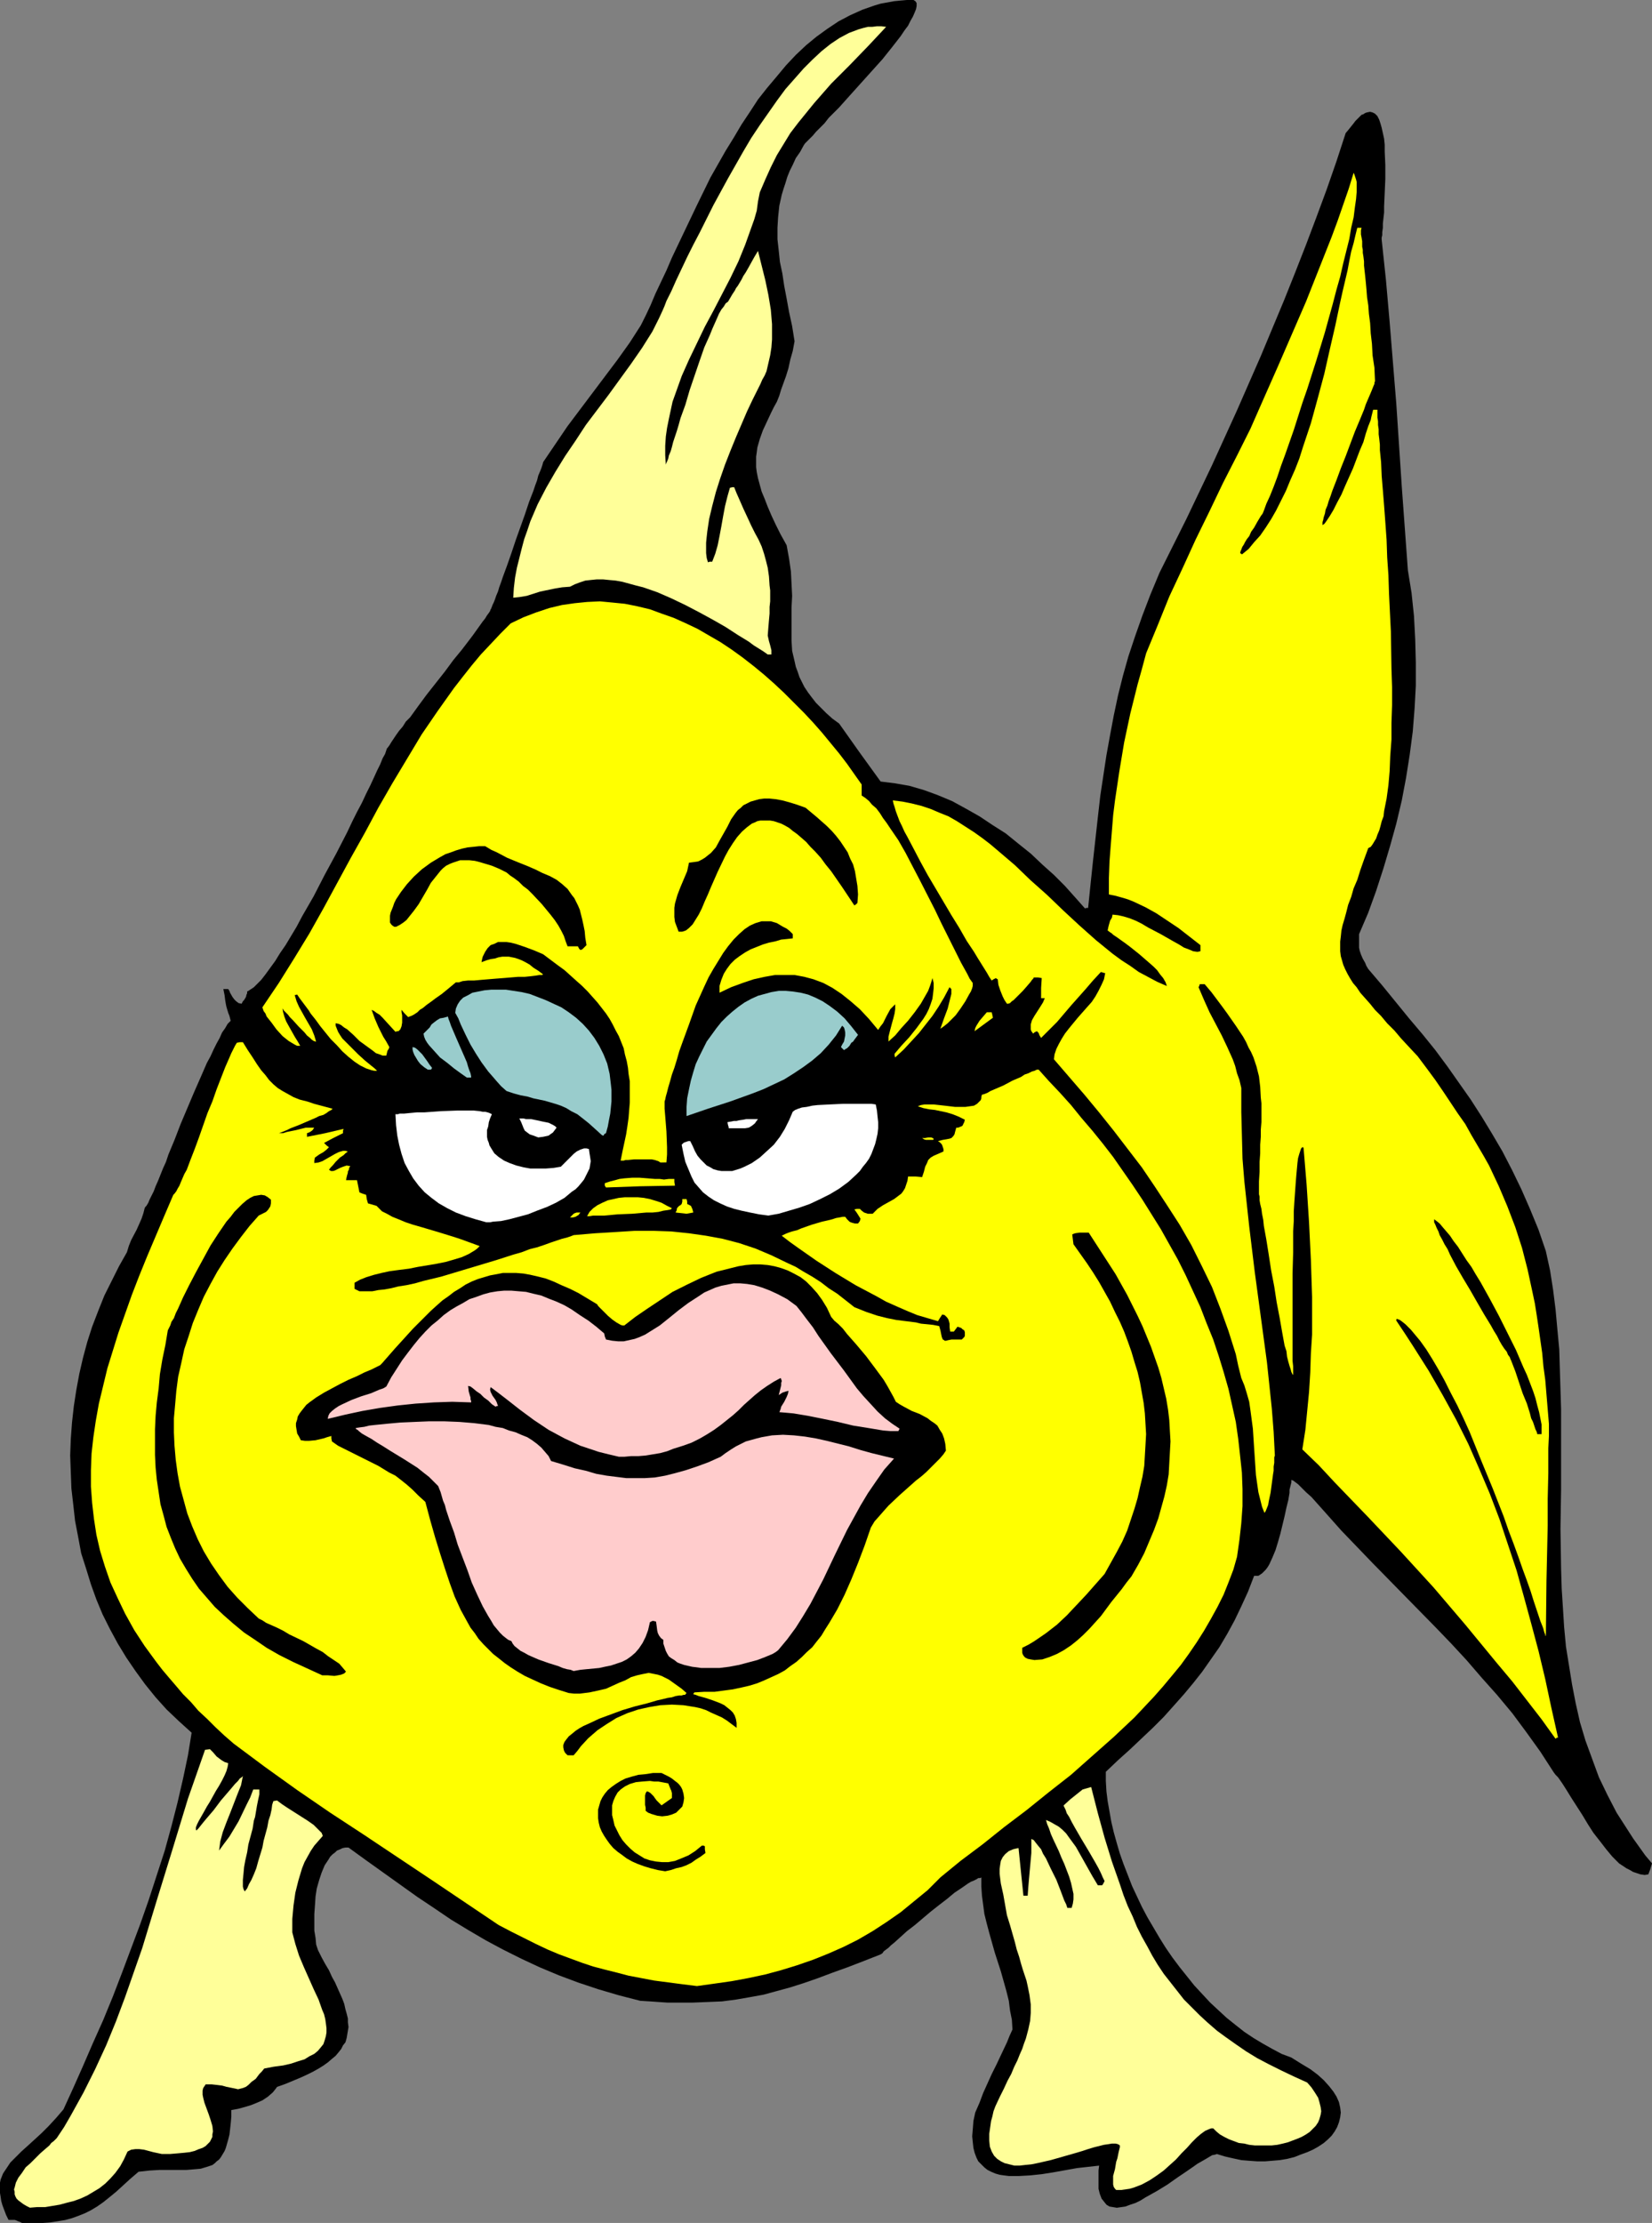
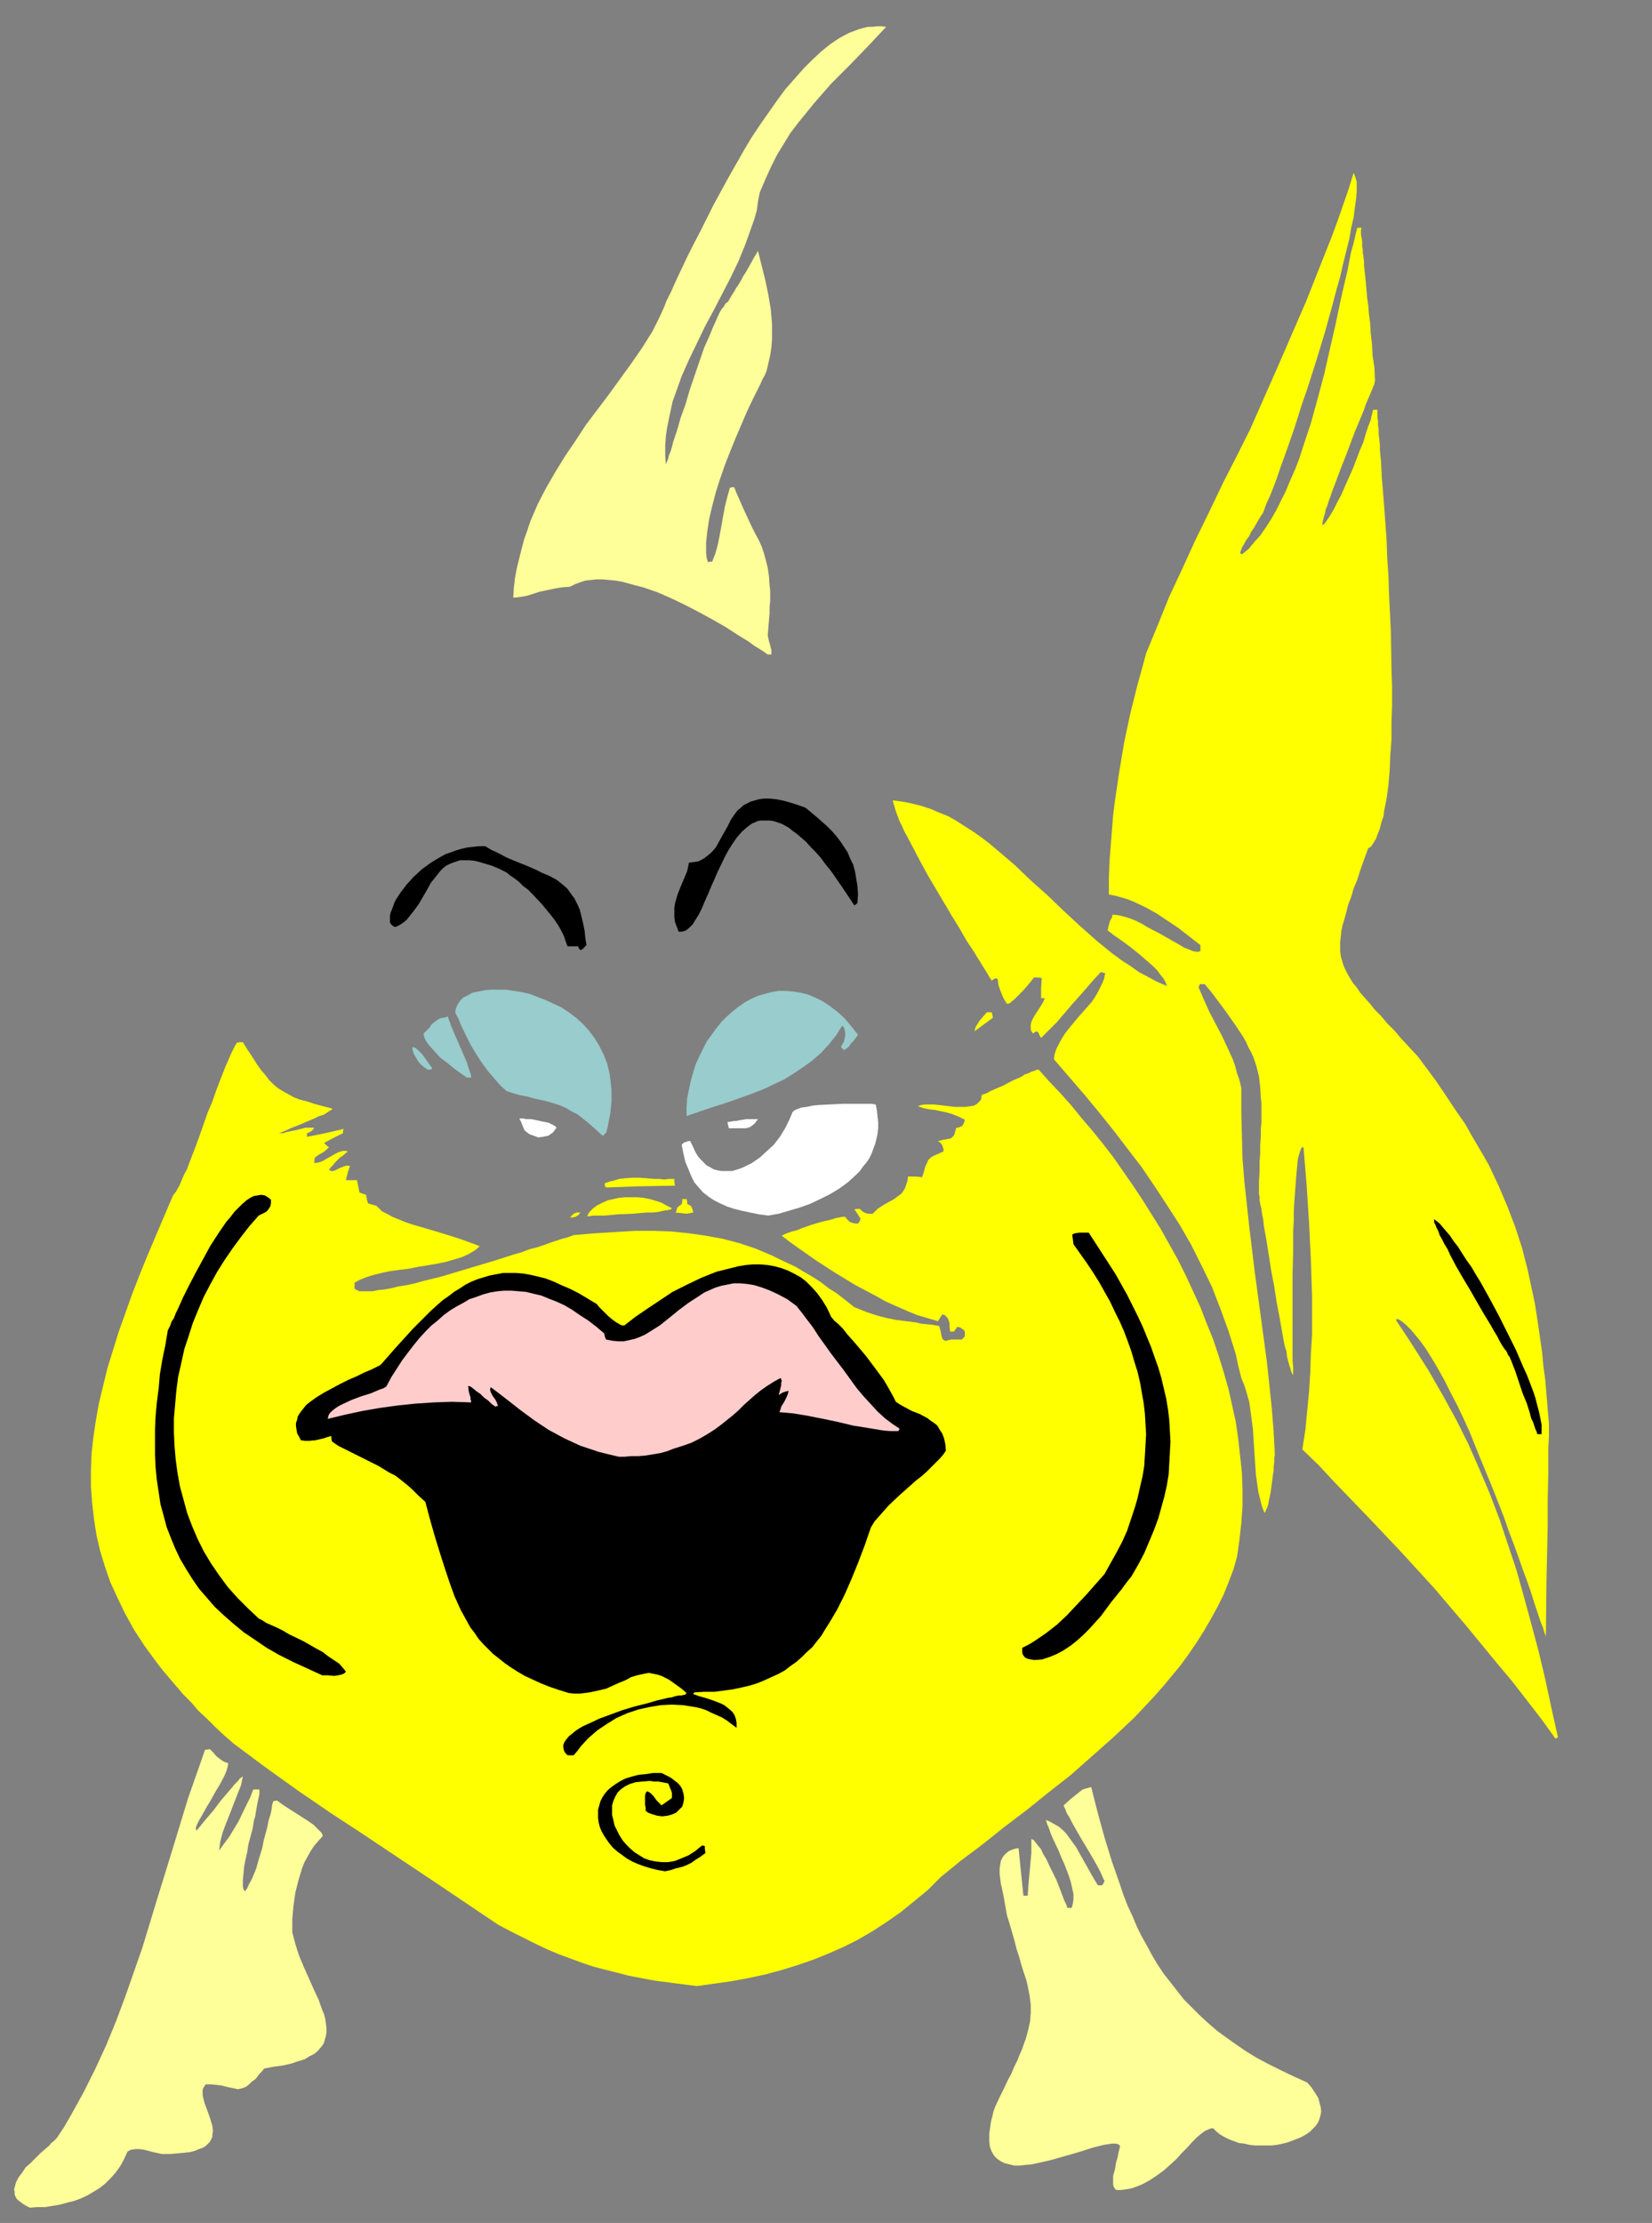
<svg xmlns="http://www.w3.org/2000/svg" xmlns:ns1="http://sodipodi.sourceforge.net/DTD/sodipodi-0.dtd" xmlns:ns2="http://www.inkscape.org/namespaces/inkscape" version="1.0" width="115.724mm" height="155.668mm" id="svg30" ns1:docname="Fish 097.wmf">
  <rect width="100%" height="100%" fill="#808080" stroke="none" />
  <ns1:namedview id="namedview30" pagecolor="#ffffff" bordercolor="#000000" borderopacity="0.25" ns2:showpageshadow="2" ns2:pageopacity="0.0" ns2:pagecheckerboard="0" ns2:deskcolor="#d1d1d1" ns2:document-units="mm" />
  <defs id="defs1">
    <pattern id="WMFhbasepattern" patternUnits="userSpaceOnUse" width="6" height="6" x="0" y="0" />
  </defs>
-   <path style="fill:#000000;fill-opacity:1;fill-rule:evenodd;stroke:none" d="M 5.817,588.353 5.17,588.03 4.686,587.868 4.363,587.707 3.878,587.545 H 3.231 2.262 L 1.616,586.253 1.131,584.96 0.646,583.667 0.323,582.536 0.162,581.405 0,580.435 v -0.97 -0.808 -0.97 l 0.162,-0.808 0.646,-1.616 0.969,-1.454 0.969,-1.454 1.454,-1.454 1.454,-1.454 1.616,-1.454 1.777,-1.616 1.939,-1.778 1.939,-1.939 1.939,-2.101 1.939,-2.262 2.585,-5.656 2.585,-5.817 2.585,-5.979 2.747,-6.14 2.585,-6.302 2.424,-6.302 2.424,-6.464 2.424,-6.464 2.262,-6.464 2.1,-6.464 2.1,-6.464 1.777,-6.464 1.616,-6.302 1.454,-6.302 1.293,-6.14 0.969,-5.979 -3.393,-3.07 -3.231,-3.07 -2.908,-3.232 -2.747,-3.393 -2.585,-3.555 -2.424,-3.555 -2.262,-3.717 -2.1,-3.878 -1.939,-3.878 -1.616,-3.878 -1.454,-4.04 -1.293,-4.201 -1.293,-4.04 -0.808,-4.363 -0.808,-4.201 -0.485,-4.363 -0.485,-4.201 -0.162,-4.363 -0.162,-4.363 0.162,-4.363 0.323,-4.363 0.485,-4.363 0.646,-4.201 0.808,-4.363 0.969,-4.201 1.131,-4.201 1.293,-4.04 1.616,-4.201 1.616,-4.04 1.939,-3.878 1.939,-3.878 2.1,-3.717 0.485,-1.616 0.646,-1.616 1.454,-2.747 0.646,-1.454 0.646,-1.454 0.485,-1.454 0.323,-1.293 0.162,-0.323 0.323,-0.323 0.485,-0.808 0.323,-0.808 0.485,-0.97 0.646,-1.293 0.485,-1.293 0.646,-1.454 0.646,-1.616 0.646,-1.616 0.808,-1.778 0.646,-1.939 1.616,-3.878 1.616,-4.201 3.555,-8.403 1.777,-4.04 1.616,-3.717 0.969,-1.778 0.808,-1.778 0.808,-1.616 0.808,-1.454 0.646,-1.454 0.808,-1.131 0.646,-1.131 0.808,-0.808 -0.323,-1.293 -0.323,-0.808 -0.485,-1.616 -0.162,-0.808 -0.162,-0.97 -0.162,-1.293 -0.162,-0.808 -0.162,-0.808 h 0.646 0.646 l 0.323,0.485 0.162,0.485 0.646,1.131 0.485,0.646 0.485,0.485 0.646,0.485 0.808,0.162 0.323,-0.646 0.323,-0.323 0.485,-0.808 0.162,-0.646 0.162,-0.323 v -0.485 l 0.323,-0.162 0.485,-0.323 0.969,-0.646 0.808,-0.808 1.131,-1.131 1.131,-1.454 1.293,-1.778 1.293,-1.778 1.293,-2.101 1.454,-2.101 1.454,-2.424 1.454,-2.424 1.454,-2.747 3.07,-5.333 2.908,-5.656 3.07,-5.656 2.908,-5.656 1.293,-2.747 1.293,-2.585 1.293,-2.424 1.131,-2.424 1.131,-2.262 0.969,-2.101 0.808,-1.778 0.808,-1.616 0.646,-1.616 0.646,-1.131 0.323,-0.97 0.162,-0.485 0.162,-0.162 0.485,-0.646 0.485,-0.808 0.646,-0.97 0.646,-0.97 0.808,-1.131 0.969,-1.131 0.808,-1.293 1.131,-1.131 2.1,-2.909 2.262,-3.07 4.847,-6.14 2.262,-3.07 2.262,-2.747 2.1,-2.747 0.969,-1.293 0.808,-1.131 0.808,-1.131 0.808,-1.131 0.646,-0.808 0.485,-0.808 0.485,-0.646 0.323,-0.485 0.162,-0.485 0.162,-0.162 v -0.162 l 0.162,-0.323 0.162,-0.485 0.323,-0.646 0.323,-0.808 0.323,-0.97 0.485,-1.131 0.323,-1.131 0.485,-1.293 0.485,-1.454 1.131,-3.07 1.131,-3.232 1.131,-3.393 2.424,-6.787 1.131,-3.393 1.131,-2.909 0.485,-1.454 0.485,-1.293 0.323,-1.293 0.485,-1.131 0.323,-0.808 0.323,-0.97 0.162,-0.646 0.323,-0.485 3.07,-4.525 3.07,-4.525 13.249,-17.613 3.232,-4.525 2.908,-4.525 1.293,-2.585 1.293,-2.747 1.293,-3.07 1.454,-3.07 1.454,-3.07 1.454,-3.393 1.616,-3.393 1.616,-3.393 3.393,-7.11 3.555,-7.272 4.039,-7.11 2.1,-3.393 2.1,-3.555 2.262,-3.393 2.1,-3.232 2.424,-3.07 2.585,-3.07 2.424,-2.909 2.585,-2.747 2.747,-2.585 2.747,-2.262 2.908,-2.101 2.908,-1.939 3.07,-1.616 3.232,-1.454 3.231,-1.131 1.616,-0.485 1.777,-0.323 1.777,-0.323 1.616,-0.162 L 240.1,0 h 1.777 l 0.485,0.323 0.323,0.485 V 1.616 l -0.162,0.808 -0.323,0.808 -0.485,1.131 -0.646,1.131 -0.646,1.293 -0.969,1.293 -0.969,1.454 -1.131,1.454 -1.131,1.454 -2.585,3.232 -2.908,3.232 -5.817,6.464 -2.747,3.07 -1.454,1.454 -1.293,1.293 -1.131,1.454 -1.131,1.131 -1.131,1.131 -0.808,0.97 -0.808,0.808 -0.808,0.808 -0.485,0.485 -0.323,0.485 -0.969,1.778 -1.131,1.616 -0.808,1.778 -0.808,1.616 -0.646,1.616 -0.485,1.616 -0.485,1.454 -0.485,1.616 -0.646,2.909 -0.323,3.07 -0.162,2.747 v 3.07 l 0.323,2.909 0.323,3.07 0.646,3.07 0.485,3.232 0.646,3.393 0.646,3.555 0.808,3.717 0.646,4.04 -0.485,2.585 -0.646,2.262 -0.485,2.262 -0.646,2.101 -0.646,1.778 -0.646,1.778 -0.485,1.616 -0.646,1.616 -0.808,1.454 -0.646,1.293 -1.131,2.424 -1.131,2.424 -0.808,2.262 -0.646,2.262 -0.162,1.293 -0.162,1.131 v 1.293 1.454 l 0.162,1.293 0.323,1.616 0.485,1.778 0.485,1.778 0.808,1.939 0.808,2.101 0.969,2.262 1.131,2.424 1.293,2.585 1.616,2.909 0.323,1.778 0.323,1.778 0.485,3.393 0.162,3.232 0.162,3.232 -0.162,3.07 v 3.07 2.909 2.747 l 0.162,2.747 0.646,2.747 0.323,1.454 0.485,1.293 0.485,1.454 0.646,1.293 0.646,1.293 0.969,1.454 0.969,1.293 1.131,1.454 1.293,1.293 1.454,1.454 1.616,1.454 1.777,1.293 5.494,7.756 5.494,7.595 3.878,0.485 3.716,0.646 3.878,1.131 3.555,1.293 3.878,1.616 3.555,1.939 3.716,2.101 3.393,2.262 3.555,2.262 3.393,2.747 3.232,2.585 3.07,2.909 3.07,2.747 2.908,2.909 2.747,3.07 2.585,2.909 0.323,-0.162 h 0.485 l 0.646,-6.302 0.646,-6.14 0.646,-5.817 0.646,-5.817 0.646,-5.656 0.808,-5.333 0.808,-5.333 0.969,-5.332 0.969,-5.171 1.131,-5.333 1.293,-5.171 1.454,-5.171 1.777,-5.333 1.939,-5.494 2.1,-5.494 2.424,-5.817 7.109,-14.22 6.786,-14.22 6.625,-14.543 6.301,-14.382 6.14,-14.705 2.908,-7.272 2.908,-7.433 2.747,-7.272 2.747,-7.433 2.585,-7.433 2.424,-7.433 0.808,-0.97 0.646,-0.808 0.646,-0.808 0.485,-0.646 0.646,-0.646 0.969,-0.97 0.485,-0.162 0.485,-0.323 0.485,-0.162 0.808,-0.162 0.646,0.162 0.646,0.323 0.646,0.646 0.485,0.97 0.323,0.97 0.323,1.131 0.323,1.454 0.323,1.454 0.162,1.616 v 1.778 l 0.162,3.555 v 3.717 l -0.162,3.717 -0.162,3.555 v 1.616 l -0.162,1.454 -0.162,1.454 v 1.131 l -0.162,1.131 v 0.808 l -0.162,0.646 v 0.485 l 1.131,10.665 0.969,10.988 1.777,21.815 1.454,21.976 1.616,22.138 0.969,5.979 0.646,6.14 0.323,6.14 0.162,6.14 v 6.14 l -0.323,5.979 -0.485,6.14 -0.808,6.14 -0.969,6.14 -1.131,5.979 -1.454,6.14 -1.616,5.817 -1.777,5.979 -1.939,5.979 -2.1,5.817 -2.424,5.656 v 1.454 1.131 0.97 l 0.162,0.808 0.323,0.97 0.485,1.131 0.646,1.131 0.323,0.808 0.485,0.808 3.716,4.363 3.555,4.363 3.555,4.363 3.555,4.201 3.393,4.201 3.232,4.363 3.07,4.363 3.07,4.363 2.908,4.525 2.747,4.525 2.747,4.686 2.585,5.009 2.424,5.009 2.262,5.171 2.262,5.494 1.939,5.656 1.131,5.171 0.808,5.171 0.646,5.171 0.485,5.332 0.485,5.171 0.162,5.333 0.323,10.503 v 10.665 10.503 l -0.162,10.503 0.162,10.503 0.162,5.333 0.323,5.009 0.323,5.171 0.485,5.171 0.808,5.009 0.808,5.009 0.969,5.009 1.131,5.009 1.454,4.848 1.777,4.848 1.777,4.848 2.262,4.686 2.424,4.686 2.908,4.525 1.454,2.262 1.616,2.262 1.616,2.262 1.777,2.101 -0.485,1.616 -0.485,1.293 -0.969,0.162 -1.131,-0.162 -0.969,-0.323 -0.969,-0.323 -0.808,-0.485 -0.969,-0.485 -0.969,-0.646 -0.969,-0.646 -1.777,-1.778 -1.616,-1.939 -1.616,-2.101 -1.777,-2.262 -1.454,-2.262 -1.454,-2.424 -1.454,-2.262 -1.454,-2.262 -1.293,-2.101 -1.131,-1.778 -1.131,-1.616 -0.646,-0.646 -0.485,-0.646 -3.555,-5.494 -3.716,-5.171 -3.716,-5.009 -4.039,-4.848 -4.039,-4.525 -4.039,-4.686 -4.039,-4.363 -4.201,-4.363 -8.402,-8.564 -8.24,-8.403 -8.24,-8.564 -3.878,-4.363 -4.039,-4.525 -1.454,-1.293 -0.646,-0.646 -0.808,-0.808 -0.646,-0.646 -0.646,-0.485 -0.646,-0.485 -0.485,-0.162 v 0.323 0.323 l -0.162,0.646 -0.162,0.646 -0.162,0.646 v 0.808 l -0.323,1.939 -0.485,1.939 -0.485,2.262 -1.131,4.686 -0.646,2.262 -0.646,2.101 -0.808,1.939 -0.808,1.778 -0.485,0.808 -0.485,0.646 -0.485,0.485 -0.485,0.485 -0.485,0.323 -0.485,0.323 h -0.485 -0.646 l -1.616,4.201 -1.777,3.878 -1.777,3.717 -1.939,3.555 -2.1,3.555 -2.262,3.232 -2.262,3.232 -2.424,3.07 -2.424,2.909 -2.585,2.909 -2.747,3.07 -2.908,2.909 -2.908,2.747 -3.07,2.909 -3.231,2.909 -3.232,3.07 v 2.424 l 0.162,2.747 0.323,2.585 0.485,2.747 0.485,2.747 0.646,2.747 0.808,2.909 0.808,2.747 0.969,2.747 1.131,2.909 1.131,2.909 1.293,2.747 1.293,2.747 1.454,2.747 1.616,2.747 1.616,2.747 1.616,2.585 1.777,2.585 1.939,2.585 1.939,2.424 1.939,2.424 2.1,2.262 2.1,2.262 2.262,2.101 2.1,1.939 2.424,1.939 2.262,1.778 2.424,1.616 2.424,1.454 2.585,1.454 2.424,1.293 2.585,0.97 2.585,1.616 2.424,1.454 1.939,1.454 1.616,1.454 1.454,1.616 1.131,1.454 0.808,1.293 0.646,1.454 0.323,1.454 0.162,1.293 -0.162,1.293 -0.323,1.293 -0.485,1.293 -0.646,1.131 -0.808,1.131 -0.969,0.97 -1.131,0.97 -1.454,0.97 -1.454,0.808 -1.454,0.646 -1.777,0.646 -1.616,0.646 -1.939,0.485 -1.939,0.323 -1.939,0.162 -1.939,0.162 h -2.1 l -2.262,-0.162 -1.939,-0.162 -2.262,-0.485 -2.1,-0.485 -2.1,-0.646 -0.485,0.162 -0.808,0.162 -0.808,0.485 -0.808,0.485 -1.131,0.646 -1.131,0.646 -1.131,0.808 -2.585,1.778 -1.454,0.97 -2.747,1.939 -2.908,1.778 -2.908,1.616 -1.293,0.808 -1.293,0.646 -1.454,0.485 -1.293,0.485 -1.131,0.162 -1.131,0.162 -0.969,-0.162 -0.969,-0.162 -0.808,-0.485 -0.646,-0.808 -0.646,-0.808 -0.485,-1.293 -0.323,-1.293 v -0.97 -0.808 -1.939 -1.131 l 0.162,-1.293 -2.908,0.323 -2.908,0.323 -6.301,1.131 -3.07,0.485 -3.07,0.323 -2.908,0.162 h -2.747 l -1.293,-0.162 -1.131,-0.162 -1.131,-0.323 -1.131,-0.485 -0.969,-0.485 -0.808,-0.646 -0.808,-0.808 -0.808,-0.808 -0.485,-0.97 -0.485,-1.293 -0.323,-1.293 -0.162,-1.454 -0.162,-1.616 0.162,-1.939 0.162,-2.101 0.485,-2.262 1.131,-2.585 0.969,-2.585 2.262,-5.009 1.293,-2.585 1.293,-2.747 1.454,-3.07 0.646,-1.616 0.808,-1.778 -0.162,-2.585 -0.485,-2.424 -0.323,-2.585 -0.646,-2.585 -1.454,-5.171 -1.616,-5.009 -1.454,-5.171 -0.646,-2.424 -0.646,-2.585 -0.323,-2.424 -0.323,-2.424 -0.162,-2.424 v -2.424 l -0.323,0.162 h -0.485 l -0.485,0.323 -0.646,0.323 -0.808,0.323 -0.808,0.485 -1.616,1.131 -1.939,1.293 -1.939,1.616 -2.1,1.616 -2.262,1.778 -4.201,3.555 -2.1,1.616 -1.777,1.616 -1.616,1.454 -0.808,0.646 -0.646,0.646 -0.646,0.485 -0.646,0.485 -0.323,0.485 -0.485,0.323 -4.524,1.778 -4.201,1.616 -4.039,1.454 -3.878,1.454 -3.716,1.293 -3.555,1.131 -3.555,0.97 -3.555,0.97 -3.555,0.646 -3.716,0.646 -3.716,0.485 -3.878,0.162 -4.039,0.162 h -4.363 -2.1 l -2.424,-0.162 -2.262,-0.162 -2.585,-0.162 -5.655,-1.454 -5.494,-1.616 -5.332,-1.778 -5.17,-1.939 -5.009,-2.101 -4.847,-2.262 -4.847,-2.424 -4.524,-2.424 -4.686,-2.747 -4.524,-2.747 -4.524,-3.07 -4.363,-2.909 -4.524,-3.232 -4.524,-3.232 -4.524,-3.232 -4.686,-3.393 h -0.808 l -0.808,0.162 -0.646,0.323 -0.808,0.323 -0.485,0.485 -0.646,0.485 -0.646,0.646 -0.485,0.808 -0.969,1.454 -0.808,1.939 -0.646,1.939 -0.646,2.262 -0.323,2.101 -0.162,2.424 -0.162,2.262 v 2.101 2.262 l 0.323,1.939 0.162,1.778 0.485,1.454 0.969,1.939 0.969,1.778 0.969,1.616 0.808,1.778 0.808,1.454 0.646,1.454 0.646,1.454 0.646,1.454 0.485,1.293 0.323,1.454 0.323,1.131 0.323,1.293 v 0.97 l 0.162,1.293 -0.162,0.97 -0.162,0.97 -0.162,0.97 -0.323,1.131 -0.646,0.808 -0.485,0.97 -0.646,0.808 -0.808,0.97 -0.969,0.808 -1.131,0.97 -1.131,0.808 -1.293,0.808 -1.454,0.808 -1.616,0.808 -1.777,0.808 -1.939,0.808 -1.939,0.808 -2.262,0.808 -0.485,0.646 -0.646,0.808 -1.293,1.131 -1.454,0.97 -1.454,0.646 -1.616,0.646 -1.616,0.485 -1.777,0.485 -1.777,0.323 v 1.778 l -0.162,1.778 -0.162,1.454 -0.162,1.454 -0.323,1.293 -0.323,1.131 -0.323,1.131 -0.323,0.808 -0.485,0.808 -0.485,0.808 -0.485,0.646 -0.646,0.485 -0.485,0.485 -0.646,0.485 -1.454,0.485 -1.616,0.485 -1.777,0.162 -1.939,0.162 h -2.262 -4.847 l -2.747,0.162 -2.908,0.323 -2.262,1.939 -1.939,1.778 -1.777,1.616 -1.777,1.454 -1.616,1.293 -1.616,1.131 -1.616,0.97 -1.616,0.808 -1.616,0.646 -1.777,0.646 -1.777,0.485 -1.939,0.323 -2.1,0.323 -2.262,0.162 H 8.563 Z" id="path1" />
  <path style="fill:#ffff99;fill-opacity:1;fill-rule:evenodd;stroke:none" d="M 7.917,584.313 6.948,583.829 6.14,583.344 5.494,582.859 4.847,582.374 4.363,581.89 4.039,581.243 3.878,580.758 v -0.646 l -0.162,-0.646 0.162,-0.485 0.323,-1.293 0.646,-1.293 0.969,-1.293 0.969,-1.454 1.293,-1.131 2.585,-2.585 1.293,-1.131 1.131,-0.97 0.485,-0.646 0.646,-0.485 0.808,-0.808 1.939,-2.909 1.777,-3.07 3.393,-6.14 3.07,-6.14 2.908,-6.302 2.585,-6.302 2.424,-6.464 2.262,-6.464 2.262,-6.464 4.039,-13.25 4.039,-13.089 4.039,-13.25 2.262,-6.464 2.262,-6.464 1.293,-0.162 0.808,0.808 0.969,1.131 0.646,0.485 0.646,0.485 0.808,0.485 0.969,0.323 -0.162,0.97 -0.323,1.131 -0.485,1.131 -0.646,1.293 -0.808,1.454 -0.808,1.293 -1.616,2.909 -0.808,1.293 -0.808,1.454 -0.646,1.131 -0.646,1.131 -0.485,0.97 -0.323,0.808 v 0.485 0.162 l 0.162,0.162 0.485,-0.485 0.646,-0.808 0.646,-0.808 0.808,-0.97 0.969,-1.131 0.969,-1.131 1.939,-2.585 1.939,-2.262 0.969,-1.131 0.808,-0.97 0.808,-0.808 0.485,-0.646 0.485,-0.323 0.323,-0.323 -0.485,2.424 -0.969,2.424 -1.939,5.009 -0.969,2.424 -0.969,2.585 -0.646,2.424 -0.323,2.424 1.293,-1.778 1.454,-1.939 2.424,-4.04 2.1,-4.363 0.969,-1.939 0.808,-2.101 h 1.616 v 1.293 l -0.323,1.454 -0.323,1.616 -0.323,1.939 -0.162,0.97 -0.323,0.97 -0.323,2.101 -1.131,4.201 -0.323,2.101 -0.485,2.101 -0.323,1.778 -0.162,1.778 -0.162,1.616 v 1.293 0.485 l 0.162,0.646 0.162,0.323 0.162,0.323 0.646,-0.808 0.485,-1.131 0.646,-1.131 0.646,-1.454 0.646,-1.616 0.485,-1.778 1.131,-3.717 0.323,-1.778 0.485,-1.778 0.485,-1.778 0.323,-1.778 0.485,-1.454 0.323,-1.454 0.162,-1.293 0.323,-0.97 0.969,-0.162 0.646,0.485 0.646,0.485 1.454,0.97 1.777,1.131 1.777,1.131 1.777,1.131 1.616,1.131 0.808,0.808 0.646,0.646 0.646,0.646 0.323,0.808 -1.131,1.293 -1.131,1.293 -0.969,1.454 -0.808,1.454 -0.808,1.454 -0.646,1.616 -0.485,1.616 -0.485,1.616 -0.808,3.232 -0.485,3.393 -0.323,3.555 v 3.555 l 0.808,3.07 0.969,3.07 1.293,3.07 1.293,2.909 1.293,2.909 1.293,2.747 0.969,2.747 0.485,1.131 0.323,1.293 0.162,1.131 0.162,1.293 v 1.131 l -0.162,0.97 -0.323,1.131 -0.323,0.97 -0.646,0.808 -0.808,0.97 -0.969,0.808 -1.293,0.646 -1.293,0.808 -1.616,0.485 -1.939,0.646 -2.1,0.485 -2.424,0.323 -2.585,0.485 -0.646,0.808 -0.646,0.646 -0.969,1.293 -1.131,0.808 -0.808,0.808 -0.646,0.485 -0.808,0.323 -0.646,0.162 -0.646,0.162 -0.646,-0.162 -0.808,-0.162 -0.808,-0.162 -0.808,-0.162 -1.131,-0.323 -1.293,-0.162 -1.454,-0.162 h -1.616 l -0.323,0.485 -0.323,0.485 -0.162,0.646 v 0.485 0.646 l 0.162,0.808 0.323,1.293 1.131,3.07 0.485,1.454 0.485,1.616 0.162,1.454 -0.162,0.808 v 0.646 l -0.323,0.646 -0.323,0.646 -0.485,0.485 -0.646,0.646 -0.808,0.485 -0.969,0.323 -1.131,0.485 -1.293,0.323 -1.454,0.162 -1.777,0.162 -1.939,0.162 h -2.262 l -2.262,-0.485 -2.424,-0.646 -1.293,-0.162 h -0.969 l -1.131,0.162 -0.969,0.485 -0.969,2.101 -0.969,1.778 -1.293,1.778 -1.293,1.454 -1.293,1.293 -1.616,1.293 -1.616,0.97 -1.616,0.97 -1.777,0.808 -1.777,0.646 -1.939,0.485 -1.777,0.485 -1.939,0.323 -1.939,0.323 H 9.856 Z" id="path2" />
  <path style="fill:#ffff99;fill-opacity:1;fill-rule:evenodd;stroke:none" d="m 295.52,579.627 -0.323,-0.323 -0.323,-0.485 -0.162,-0.646 v -0.646 -1.616 l 0.485,-1.778 0.323,-1.939 0.323,-0.97 0.162,-0.808 0.162,-0.808 0.162,-0.646 0.162,-0.646 v -0.485 l -0.485,-0.323 -0.646,-0.162 h -0.969 l -0.969,0.162 -1.131,0.162 -1.293,0.323 -1.293,0.323 -1.616,0.485 -1.454,0.485 -1.616,0.485 -3.393,0.97 -3.393,0.97 -3.555,0.808 -1.616,0.323 -1.616,0.162 -1.454,0.162 h -1.454 l -1.293,-0.323 -1.293,-0.323 -0.969,-0.485 -0.969,-0.646 -0.808,-0.808 -0.646,-1.131 -0.485,-1.293 -0.162,-1.616 v -0.97 -0.808 l 0.162,-1.131 0.162,-1.131 0.162,-1.131 0.323,-1.131 0.323,-1.454 0.485,-1.293 1.131,-2.424 1.131,-2.262 0.969,-2.101 0.969,-1.778 0.808,-1.939 0.808,-1.616 0.646,-1.616 0.646,-1.454 0.485,-1.454 0.485,-1.293 0.646,-2.424 0.485,-2.262 0.162,-2.101 v -2.262 l -0.323,-2.424 -0.485,-2.424 -0.323,-1.454 -0.485,-1.454 -0.485,-1.454 -0.485,-1.616 -0.485,-1.778 -0.646,-1.939 -0.485,-1.939 -0.646,-2.262 -0.646,-2.262 -0.808,-2.585 -0.485,-2.747 -0.485,-2.747 -0.646,-2.909 -0.162,-1.293 -0.162,-1.293 v -1.293 l 0.162,-1.131 0.162,-0.97 0.485,-0.97 0.646,-0.808 0.969,-0.808 1.131,-0.485 0.646,-0.162 0.808,-0.162 1.293,12.604 h 1.131 l 0.162,-2.262 0.162,-1.939 0.323,-3.555 0.323,-3.555 v -1.778 -1.939 l 0.646,0.323 0.485,0.646 0.646,0.808 0.808,0.97 0.485,1.131 0.808,1.293 1.293,2.747 1.454,2.909 1.131,2.909 0.485,1.293 0.485,1.293 0.485,0.97 0.323,0.97 h 1.131 l 0.323,-1.131 0.162,-1.131 v -1.454 l -0.323,-1.454 -0.323,-1.454 -0.485,-1.616 -1.293,-3.393 -0.808,-1.778 -0.646,-1.616 -1.454,-3.07 -0.646,-1.454 -0.485,-1.454 -0.485,-1.131 -0.323,-1.131 1.131,0.485 1.131,0.646 1.131,0.646 0.969,0.808 0.969,0.97 0.808,1.131 1.777,2.424 1.454,2.585 1.454,2.585 1.454,2.585 1.454,2.424 h 1.131 l 0.323,-0.485 0.323,-0.646 -0.485,-0.97 -0.485,-1.131 -0.646,-1.293 -0.808,-1.454 -1.777,-3.07 -0.969,-1.616 -0.969,-1.616 -1.777,-3.07 -0.808,-1.454 -0.646,-1.293 -0.646,-0.97 -0.323,-0.97 -0.323,-0.646 -0.162,-0.323 v -0.162 l 1.777,-1.616 1.616,-1.293 0.808,-0.646 0.808,-0.646 1.131,-0.323 1.131,-0.323 1.777,6.948 1.777,6.464 1.939,6.302 2.1,5.979 0.969,2.909 1.131,2.909 1.293,2.747 1.131,2.747 1.293,2.585 1.454,2.585 1.293,2.424 1.454,2.424 1.616,2.424 1.777,2.262 1.777,2.262 1.777,2.262 2.1,2.101 2.1,2.101 2.1,1.939 2.424,2.101 2.424,1.778 2.747,1.939 2.585,1.778 2.908,1.778 3.07,1.616 3.232,1.616 3.393,1.616 3.555,1.616 1.131,1.293 0.969,1.454 0.808,1.293 0.323,1.131 0.323,1.293 0.162,1.131 -0.162,0.97 -0.323,1.131 -0.323,0.808 -0.646,0.97 -0.808,0.808 -0.808,0.808 -0.969,0.646 -1.131,0.646 -1.131,0.485 -1.293,0.485 -1.293,0.485 -1.293,0.323 -1.454,0.323 -1.454,0.162 h -2.908 -1.616 l -1.454,-0.162 -1.293,-0.323 -1.454,-0.162 -1.293,-0.485 -1.293,-0.485 -1.293,-0.646 -1.131,-0.646 -0.969,-0.808 -0.808,-0.808 h -0.485 l -0.485,0.162 -1.131,0.485 -1.131,0.808 -1.131,0.97 -1.293,1.293 -1.293,1.454 -1.454,1.454 -1.454,1.616 -1.616,1.454 -1.616,1.454 -1.777,1.293 -1.939,1.293 -2.1,1.131 -2.1,0.808 -1.131,0.323 -1.131,0.162 -1.131,0.162 z" id="path3" />
  <path style="fill:#ffff00;fill-opacity:1;fill-rule:evenodd;stroke:none" d="m 184.518,525.656 -3.878,-0.485 -3.716,-0.485 -3.716,-0.485 -3.393,-0.646 -3.393,-0.646 -3.07,-0.808 -3.232,-0.808 -3.07,-0.808 -2.908,-0.97 -3.07,-1.131 -3.07,-1.131 -3.07,-1.293 -3.07,-1.454 -3.232,-1.616 -3.231,-1.616 -3.393,-1.778 -8.887,-5.979 -8.887,-5.979 -17.935,-11.958 -8.887,-5.817 -8.725,-5.979 -8.563,-6.14 -8.24,-6.14 -2.424,-2.101 -2.424,-2.262 -2.262,-2.262 -2.262,-2.101 -1.939,-2.262 -2.1,-2.101 -1.777,-2.101 -1.939,-2.262 -1.777,-2.101 -1.616,-2.101 -3.07,-4.201 -2.747,-4.201 -2.424,-4.363 -1.939,-4.04 -1.939,-4.201 -1.454,-4.201 -1.293,-4.201 -0.969,-4.201 -0.646,-4.201 -0.485,-4.201 -0.323,-4.363 v -4.363 l 0.162,-4.363 0.485,-4.363 0.646,-4.363 0.808,-4.525 1.131,-4.686 1.131,-4.686 1.454,-4.686 1.454,-4.686 1.777,-5.009 1.777,-5.009 1.939,-5.009 2.1,-5.171 2.262,-5.333 2.262,-5.332 2.424,-5.656 0.323,-0.323 0.485,-0.646 0.323,-0.646 0.485,-0.808 0.323,-0.808 0.485,-1.131 0.485,-1.131 0.646,-1.131 0.969,-2.585 1.131,-2.909 1.131,-3.07 1.131,-3.232 1.131,-3.232 1.293,-3.07 1.131,-3.232 1.131,-2.909 1.131,-2.909 1.131,-2.585 0.485,-1.131 0.485,-0.97 0.485,-0.97 0.485,-0.808 0.808,-0.162 h 0.808 l 1.293,2.101 1.293,1.939 1.131,1.778 1.131,1.616 1.131,1.293 0.969,1.293 1.131,1.131 1.131,0.97 1.293,0.808 1.454,0.808 1.454,0.808 1.616,0.646 1.939,0.485 1.939,0.646 2.424,0.646 2.424,0.646 -0.323,0.323 -0.646,0.323 -0.646,0.485 -0.808,0.485 -1.131,0.323 -0.969,0.485 -2.262,0.97 -2.262,0.97 -2.1,0.808 -0.969,0.485 -0.808,0.323 -0.808,0.323 -0.485,0.162 h 1.131 l 0.969,-0.323 2.424,-0.485 2.585,-0.646 h 1.131 1.131 l -0.162,0.162 -0.162,0.323 -0.323,0.323 -0.485,0.323 -0.323,0.162 -0.485,0.162 v 0.97 l 4.847,-0.97 4.847,-1.131 -0.162,0.485 v 0.646 l -2.585,1.293 -2.424,1.293 0.646,0.646 0.646,0.485 -0.646,0.646 -0.808,0.646 -1.131,0.646 -1.131,0.808 -0.162,0.808 v 0.646 l 1.131,-0.162 0.969,-0.323 1.131,-0.646 1.131,-0.646 1.131,-0.646 0.969,-0.485 1.131,-0.323 h 0.646 l 0.646,0.162 -0.646,0.485 -0.485,0.485 -0.969,0.646 -0.646,0.646 -0.485,0.485 -0.808,0.97 -0.485,0.485 -0.485,0.646 0.323,0.162 0.162,0.162 h 0.646 l 0.485,-0.162 0.646,-0.323 0.646,-0.323 0.808,-0.323 0.969,-0.323 0.969,0.162 -0.323,0.485 v 0.323 l -0.323,0.646 v 0.323 l -0.162,0.485 -0.162,0.646 -0.162,0.808 h 2.908 l 0.646,3.232 0.808,0.323 0.969,0.323 0.162,1.131 0.323,1.131 1.131,0.323 1.131,0.323 0.323,0.323 0.323,0.323 0.808,0.808 1.293,0.646 1.454,0.808 1.616,0.646 1.939,0.808 1.939,0.646 2.262,0.646 4.363,1.293 4.201,1.293 1.939,0.646 1.777,0.646 1.777,0.646 1.293,0.485 -0.646,0.646 -0.646,0.485 -1.616,0.97 -1.777,0.808 -2.1,0.646 -2.262,0.646 -2.424,0.485 -4.847,0.808 -2.424,0.485 -2.585,0.323 -2.424,0.323 -2.262,0.485 -1.939,0.485 -2.1,0.646 -1.616,0.646 -1.454,0.808 v 1.616 l 0.646,0.323 0.646,0.323 h 0.969 1.131 1.293 l 1.616,-0.323 1.616,-0.162 1.777,-0.323 1.939,-0.485 2.1,-0.323 2.262,-0.485 2.262,-0.646 4.686,-1.131 4.847,-1.454 4.847,-1.454 4.847,-1.454 4.524,-1.454 2.262,-0.646 2.1,-0.808 1.939,-0.485 0.969,-0.323 0.969,-0.323 1.777,-0.646 1.454,-0.485 1.454,-0.485 1.293,-0.323 0.969,-0.323 0.808,-0.323 5.655,-0.485 5.332,-0.323 5.17,-0.323 h 5.009 l 4.686,0.162 4.686,0.485 4.524,0.646 4.363,0.808 4.363,1.131 4.363,1.454 4.201,1.778 4.363,2.101 2.1,0.97 2.1,1.293 2.262,1.293 2.262,1.454 2.1,1.616 2.262,1.454 2.262,1.778 2.262,1.778 1.616,0.646 1.616,0.646 1.454,0.485 1.454,0.485 2.585,0.646 2.424,0.485 2.585,0.323 2.585,0.323 1.293,0.323 1.616,0.162 1.616,0.162 1.616,0.323 0.323,1.131 0.162,0.808 0.162,0.808 0.162,0.485 0.162,0.323 0.323,0.162 0.162,0.162 h 0.323 l 0.646,-0.162 0.808,-0.162 h 0.646 1.293 0.808 l 0.323,-0.323 0.323,-0.323 0.162,-0.323 v -0.323 -0.646 l -0.162,-0.485 -0.485,-0.323 -0.323,-0.323 -0.485,-0.162 -0.485,-0.162 -0.485,0.646 -0.485,0.646 h -0.485 -0.485 l -0.162,-1.131 v -0.97 l -0.162,-0.646 -0.162,-0.485 -0.323,-0.485 -0.323,-0.323 -0.323,-0.323 -0.646,-0.162 -0.646,0.97 -0.485,0.808 -2.747,-0.808 -2.747,-0.808 -2.747,-1.131 -2.585,-1.131 -2.908,-1.293 -2.585,-1.454 -5.494,-2.909 -5.332,-3.232 -5.009,-3.232 -4.847,-3.393 -2.262,-1.616 -2.1,-1.616 0.323,-0.162 0.646,-0.323 0.808,-0.323 0.969,-0.323 1.293,-0.323 1.131,-0.485 2.747,-0.97 2.747,-0.808 1.454,-0.323 1.293,-0.323 0.969,-0.323 0.969,-0.162 0.808,-0.162 h 0.646 l 0.485,0.646 0.646,0.646 0.323,0.162 0.485,0.162 0.646,0.162 h 0.808 l 0.485,-0.646 0.162,-0.646 -0.808,-1.293 -0.323,-0.485 -0.485,-0.646 0.646,-0.162 h 0.808 l 0.485,0.485 0.646,0.485 0.485,0.162 0.485,0.162 h 0.485 0.808 l 0.646,-0.646 0.646,-0.646 1.454,-0.97 1.454,-0.808 1.454,-0.808 1.293,-0.97 0.646,-0.485 0.485,-0.646 0.485,-0.808 0.323,-0.97 0.323,-0.97 0.162,-1.131 h 1.939 l 1.777,0.162 0.485,-1.454 0.323,-1.293 0.485,-0.97 0.323,-0.808 0.646,-0.646 0.808,-0.485 1.131,-0.485 1.454,-0.646 v -0.646 l -0.162,-0.485 -0.162,-0.485 -0.162,-0.323 -0.485,-0.485 -0.485,-0.323 1.293,-0.323 0.969,-0.162 0.808,-0.162 0.485,-0.162 0.485,-0.485 0.323,-0.485 0.162,-0.646 0.323,-1.131 h 0.485 l 0.808,-0.323 0.323,-0.162 0.162,-0.323 0.162,-0.323 0.162,-0.323 0.162,-0.646 -1.616,-0.808 -1.616,-0.646 -1.616,-0.485 -3.07,-0.646 -1.454,-0.162 -1.616,-0.323 -1.454,-0.485 0.808,-0.323 0.969,-0.162 h 1.293 1.131 l 2.908,0.323 2.747,0.323 h 1.454 1.293 l 1.131,-0.162 1.131,-0.162 0.808,-0.485 0.646,-0.646 0.323,-0.323 0.162,-0.485 v -0.323 l 0.162,-0.646 0.646,-0.162 0.808,-0.323 0.808,-0.485 1.131,-0.485 1.131,-0.485 1.131,-0.485 2.424,-1.293 2.262,-0.97 0.969,-0.646 0.969,-0.323 0.969,-0.485 0.646,-0.162 0.646,-0.323 h 0.485 l 2.747,3.07 2.908,3.07 2.908,3.232 2.747,3.393 2.908,3.393 2.747,3.393 2.747,3.555 2.585,3.717 2.585,3.717 2.585,3.878 2.424,3.878 2.424,3.878 2.262,4.04 2.262,4.04 2.1,4.201 1.939,4.201 1.939,4.201 1.616,4.201 1.777,4.363 1.454,4.363 1.293,4.201 1.293,4.525 0.969,4.363 0.969,4.363 0.646,4.525 0.485,4.363 0.485,4.525 0.162,4.363 v 4.525 l -0.323,4.525 -0.485,4.363 -0.646,4.525 -0.969,3.393 -1.293,3.393 -1.293,3.232 -1.616,3.232 -1.777,3.232 -1.777,3.07 -1.939,3.07 -2.1,3.07 -2.1,2.909 -2.262,2.747 -2.424,2.909 -2.424,2.747 -2.585,2.747 -2.585,2.747 -5.494,5.171 -5.655,5.009 -5.655,5.009 -5.978,4.686 -5.817,4.686 -5.978,4.525 -5.655,4.525 -5.817,4.363 -5.332,4.363 -3.393,3.393 -3.555,2.909 -3.555,2.909 -3.716,2.585 -3.716,2.424 -3.878,2.262 -3.878,1.939 -4.039,1.778 -4.039,1.616 -4.201,1.454 -4.201,1.293 -4.201,1.131 -4.524,0.97 -4.363,0.808 -4.524,0.646 z" id="path4" />
  <path style="fill:#000000;fill-opacity:1;fill-rule:evenodd;stroke:none" d="m 176.117,495.277 -1.939,-0.323 -1.939,-0.485 -1.616,-0.485 -1.777,-0.646 -1.454,-0.646 -1.454,-0.808 -1.293,-0.97 -1.131,-0.808 -1.131,-0.97 -0.969,-1.131 -0.808,-1.131 -0.646,-0.97 -0.646,-1.131 -0.485,-1.131 -0.323,-1.293 -0.162,-1.131 v -1.131 -1.131 l 0.323,-1.131 0.323,-1.131 0.485,-0.97 0.646,-0.97 0.808,-0.97 0.969,-0.808 1.131,-0.808 1.293,-0.808 1.293,-0.646 1.616,-0.485 1.777,-0.485 1.777,-0.162 2.1,-0.323 h 2.262 l 0.969,0.485 0.969,0.485 0.808,0.485 0.808,0.646 0.646,0.485 0.485,0.485 0.485,0.646 0.323,0.646 0.323,1.131 0.162,1.131 -0.162,1.131 -0.323,1.131 -0.808,0.808 -0.808,0.808 -1.131,0.485 -1.131,0.323 -1.454,0.162 -1.293,-0.162 -1.616,-0.485 -0.808,-0.323 -0.646,-0.485 v -0.808 l -0.162,-0.808 v -1.293 -1.131 l 0.162,-0.646 0.323,-0.485 0.485,0.162 0.485,0.323 0.808,0.808 0.323,0.485 0.485,0.646 0.485,0.485 0.808,0.808 2.747,-1.939 v -0.646 -0.646 l -0.162,-0.646 -0.162,-0.323 -0.323,-0.808 -0.323,-0.808 -2.585,-0.485 h -1.131 l -1.131,-0.162 -2.1,0.162 -1.616,0.162 -1.616,0.485 -1.293,0.646 -1.131,0.808 -0.808,0.808 -0.646,1.131 -0.485,1.131 -0.323,1.131 v 1.293 1.293 l 0.323,1.293 0.323,1.454 0.646,1.293 0.646,1.293 0.808,1.293 0.969,1.131 1.131,1.131 1.131,0.97 1.293,0.808 1.293,0.808 1.454,0.485 1.616,0.323 1.616,0.162 h 1.616 l 1.777,-0.323 1.616,-0.646 1.939,-0.808 1.777,-1.131 1.777,-1.454 h 0.485 l 0.323,0.162 v 0.808 l 0.162,0.97 -1.293,0.97 -1.293,0.808 -1.131,0.808 -1.293,0.646 -1.293,0.485 -1.454,0.323 -1.454,0.485 z" id="path5" />
  <path style="fill:#000000;fill-opacity:1;fill-rule:evenodd;stroke:none" d="m 150.265,464.574 -0.646,-0.646 -0.323,-0.646 -0.162,-0.808 v -0.646 l 0.323,-0.808 0.485,-0.646 0.646,-0.808 0.808,-0.646 0.969,-0.808 0.969,-0.646 1.131,-0.646 1.454,-0.646 2.747,-1.293 3.07,-1.131 3.07,-1.131 3.232,-0.97 3.231,-0.808 2.747,-0.808 1.454,-0.323 1.293,-0.323 1.131,-0.162 0.969,-0.323 0.969,-0.162 h 0.646 l 0.485,-0.162 h 0.485 v -0.162 l 0.323,-0.323 -1.293,-1.131 -1.131,-0.808 -1.131,-0.808 -1.131,-0.808 -0.969,-0.485 -0.969,-0.485 -0.969,-0.323 -0.808,-0.162 -0.808,-0.162 -0.808,-0.162 -1.616,0.323 -1.454,0.323 -1.616,0.485 -1.454,0.808 -1.616,0.646 -1.777,0.808 -1.777,0.808 -2.1,0.485 -2.262,0.485 -1.293,0.162 -1.293,0.162 h -1.454 l -1.454,-0.162 -2.585,-0.808 -2.424,-0.808 -2.424,-0.97 -2.1,-0.97 -2.1,-0.97 -1.939,-1.131 -1.777,-1.131 -1.616,-1.131 -1.616,-1.293 -1.454,-1.131 -1.293,-1.293 -1.293,-1.293 -1.293,-1.454 -0.969,-1.454 -1.131,-1.454 -0.808,-1.454 -1.777,-3.232 -1.616,-3.555 -1.293,-3.555 -1.293,-3.878 -1.293,-4.04 -1.293,-4.201 -1.293,-4.525 -1.293,-4.848 -1.777,-1.616 -1.616,-1.616 -1.454,-1.293 -1.616,-1.293 -1.454,-1.131 -1.616,-0.808 -2.908,-1.778 -5.817,-2.909 -3.231,-1.616 -1.616,-0.808 -1.616,-1.131 -0.162,-0.808 v -0.646 l -1.131,0.323 -0.969,0.323 -2.1,0.485 -1.777,0.162 h -0.969 l -1.131,-0.162 -0.485,-0.97 -0.485,-0.808 -0.162,-0.97 -0.162,-0.97 v -0.808 l 0.323,-0.97 0.162,-0.808 0.485,-0.808 0.485,-0.646 0.646,-0.808 0.646,-0.808 0.808,-0.646 1.777,-1.293 2.1,-1.293 2.1,-1.131 2.1,-1.131 2.262,-1.131 2.262,-0.97 1.939,-0.97 1.939,-0.808 1.616,-0.808 0.646,-0.323 0.485,-0.485 3.393,-3.878 3.232,-3.555 1.616,-1.778 1.616,-1.616 1.616,-1.616 1.454,-1.454 1.616,-1.454 1.454,-1.293 1.616,-1.131 1.454,-1.131 1.616,-0.97 1.454,-0.97 1.616,-0.808 1.616,-0.646 1.616,-0.485 1.616,-0.485 1.777,-0.323 1.616,-0.323 h 1.777 1.777 l 1.939,0.162 1.777,0.323 2.1,0.485 1.939,0.485 2.1,0.808 2.1,0.97 2.262,0.97 2.262,1.131 2.424,1.454 2.424,1.454 0.162,0.162 0.162,0.323 0.323,0.323 0.323,0.323 0.969,0.97 0.969,0.97 1.131,0.97 1.131,0.808 1.131,0.646 0.485,0.162 h 0.485 l 1.454,-1.131 1.454,-1.131 3.07,-2.101 3.393,-2.262 3.393,-2.262 3.878,-1.939 3.716,-1.778 4.039,-1.616 1.939,-0.485 1.939,-0.485 1.939,-0.485 1.939,-0.323 1.939,-0.162 h 1.939 l 1.939,0.162 1.777,0.323 1.777,0.485 1.777,0.646 1.616,0.808 1.777,0.97 1.454,1.131 1.454,1.454 1.454,1.616 1.293,1.778 1.293,2.101 1.131,2.424 0.808,0.97 1.131,0.97 1.131,1.131 1.131,1.454 2.424,2.747 2.585,3.07 2.424,3.232 2.262,3.07 0.969,1.616 0.808,1.454 0.808,1.454 0.646,1.293 0.969,0.646 1.131,0.646 2.1,1.131 2.1,0.808 2.1,1.131 0.808,0.646 0.969,0.646 0.808,0.646 0.646,1.131 0.646,0.97 0.485,1.293 0.323,1.454 0.162,1.778 -0.646,0.97 -0.969,1.131 -1.131,1.131 -1.131,1.131 -1.293,1.293 -1.293,1.131 -1.454,1.131 -1.454,1.293 -2.908,2.585 -2.908,2.747 -1.293,1.454 -1.131,1.293 -1.293,1.454 -0.969,1.616 -1.616,4.686 -1.777,4.686 -1.777,4.363 -1.777,4.04 -1.939,3.878 -2.1,3.555 -1.131,1.778 -0.969,1.616 -1.293,1.616 -1.131,1.454 -1.454,1.293 -1.293,1.293 -1.454,1.293 -1.616,1.131 -1.454,1.131 -1.777,0.97 -1.777,0.808 -1.777,0.808 -1.939,0.808 -2.1,0.646 -2.1,0.485 -2.262,0.485 -2.424,0.323 -2.424,0.323 h -2.747 l -2.585,0.162 -0.162,0.162 -0.162,0.323 0.646,0.162 0.808,0.323 1.777,0.485 1.939,0.646 2.1,0.808 0.969,0.485 0.808,0.646 0.808,0.646 0.646,0.646 0.485,0.808 0.323,0.97 0.162,0.97 v 1.293 l -1.293,-0.97 -1.293,-0.97 -1.293,-0.808 -1.454,-0.646 -1.454,-0.646 -1.293,-0.646 -1.454,-0.485 -1.454,-0.323 -3.07,-0.485 -3.07,-0.162 -3.07,0.162 -2.908,0.485 -2.908,0.646 -2.908,0.97 -2.908,1.293 -2.585,1.616 -2.424,1.616 -2.424,2.101 -1.939,2.101 -0.969,1.293 -0.969,1.131 z" id="path6" />
  <path style="fill:#ffff00;fill-opacity:1;fill-rule:evenodd;stroke:none" d="m 411.854,460.212 -3.716,-5.171 -3.878,-5.009 -3.878,-5.009 -4.201,-5.009 -8.24,-10.019 -8.402,-9.857 -8.725,-9.534 -8.725,-9.211 -8.725,-9.049 -4.201,-4.525 -4.363,-4.201 0.808,-5.171 0.485,-5.009 0.485,-5.009 0.323,-5.171 0.162,-5.009 0.323,-5.009 v -10.019 l -0.323,-9.857 -0.485,-9.857 -0.646,-10.019 -0.808,-9.695 -0.162,-0.162 h -0.162 l -0.323,0.323 -0.162,0.485 -0.323,0.97 -0.323,1.131 -0.162,1.293 -0.162,1.778 -0.162,1.778 -0.162,2.101 -0.162,2.262 -0.162,2.262 -0.162,2.585 v 2.585 l -0.162,2.747 v 5.494 l -0.162,5.656 v 5.494 10.18 2.101 5.333 l 0.162,1.454 v 2.262 l -0.162,-0.162 -0.323,-0.646 -0.162,-0.646 -0.323,-0.97 -0.323,-1.131 -0.323,-1.293 -0.162,-1.454 -0.485,-1.454 -0.323,-1.778 -0.323,-1.778 -0.646,-3.717 -0.808,-4.201 -0.646,-4.201 -0.808,-4.201 -0.646,-4.201 -0.646,-4.04 -0.323,-1.778 -0.323,-1.778 -0.162,-1.616 -0.323,-1.616 -0.162,-1.293 -0.323,-1.293 -0.162,-0.97 v -0.97 l -0.162,-0.646 v -0.485 -2.909 l 0.162,-2.585 v -2.585 l 0.162,-2.262 v -2.262 l 0.162,-2.101 v -1.939 l 0.162,-1.939 v -1.778 -1.616 -1.616 l -0.162,-1.454 -0.162,-2.909 -0.323,-2.747 -0.646,-2.585 -0.808,-2.424 -0.646,-1.454 -0.646,-1.131 -0.646,-1.454 -0.808,-1.454 -0.969,-1.454 -0.969,-1.454 -1.131,-1.616 -1.131,-1.616 -1.293,-1.778 -1.454,-1.939 -1.454,-1.939 -1.777,-2.101 h -0.646 -0.646 l -0.162,0.485 -0.162,0.323 1.454,3.393 1.454,3.232 1.616,3.07 1.616,3.07 1.454,3.07 1.454,3.232 0.646,1.778 0.485,1.939 0.646,1.778 0.485,2.101 v 6.302 l 0.162,6.302 0.162,6.14 0.485,5.979 0.646,5.979 0.646,5.979 1.454,11.958 1.616,11.958 1.616,11.958 0.646,6.14 0.646,6.14 0.485,6.14 0.323,6.302 -0.162,0.485 v 0.646 0.808 l -0.162,0.97 v 1.131 l -0.162,0.97 -0.323,2.424 -0.323,2.424 -0.485,2.262 -0.162,0.97 -0.323,0.808 -0.323,0.808 -0.323,0.485 -0.646,-1.616 -0.485,-1.939 -0.485,-1.939 -0.323,-2.262 -0.323,-2.262 -0.162,-2.424 -0.323,-4.848 -0.323,-5.009 -0.323,-2.424 -0.323,-2.424 -0.323,-2.262 -0.646,-2.262 -0.646,-2.101 -0.808,-1.939 -0.808,-3.232 -0.646,-3.07 -1.939,-6.14 -2.1,-5.817 -2.262,-5.817 -2.747,-5.656 -2.747,-5.494 -3.07,-5.333 -3.232,-5.009 -3.393,-5.171 -3.393,-5.009 -3.716,-4.848 -3.716,-4.848 -3.878,-4.848 -3.878,-4.686 -8.079,-9.372 0.162,-1.293 0.485,-1.454 0.646,-1.293 0.808,-1.454 0.808,-1.293 1.131,-1.454 2.262,-2.747 2.424,-2.747 1.293,-1.454 0.969,-1.454 0.808,-1.454 0.808,-1.616 0.646,-1.454 0.323,-1.616 -0.646,-0.162 -0.485,-0.162 -2.1,2.262 -1.939,2.262 -3.878,4.363 -3.716,4.363 -2.1,2.101 -2.1,2.101 -0.323,-0.485 -0.162,-0.323 -0.162,-0.485 -0.485,-0.485 -0.646,0.323 -0.323,0.323 -0.485,-0.646 -0.162,-0.485 v -0.646 -0.646 l 0.323,-1.131 0.646,-1.131 1.454,-2.262 0.808,-1.293 0.485,-1.131 h -0.969 v -2.747 l 0.162,-2.585 -0.969,-0.162 h -0.969 -0.162 l -0.162,0.323 -0.323,0.323 -0.323,0.485 -0.969,1.131 -1.131,1.293 -1.293,1.293 -1.131,1.131 -0.485,0.323 -0.485,0.485 -0.485,0.162 h -0.323 l -0.646,-0.97 -0.485,-0.97 -0.323,-0.808 -0.323,-0.808 -0.485,-1.454 -0.162,-1.454 -0.323,-0.162 -0.162,-0.162 -0.646,0.323 -0.485,0.323 -0.646,-0.97 -0.646,-1.131 -0.808,-1.293 -0.808,-1.293 -0.808,-1.293 -0.969,-1.616 -1.939,-2.909 -1.939,-3.393 -2.1,-3.393 -4.201,-7.11 -2.1,-3.555 -1.939,-3.555 -1.777,-3.393 -1.616,-3.07 -0.808,-1.454 -0.646,-1.454 -0.646,-1.293 -0.485,-1.293 -0.485,-1.293 -0.323,-1.131 -0.323,-0.97 -0.162,-0.808 2.585,0.323 2.424,0.485 2.585,0.646 2.424,0.808 2.262,0.97 2.424,0.97 2.262,1.293 2.262,1.454 2.262,1.454 2.262,1.616 2.1,1.616 2.1,1.778 4.363,3.717 4.201,4.04 4.363,3.878 4.201,4.04 4.363,4.04 4.363,3.878 4.363,3.555 2.424,1.778 2.262,1.454 2.262,1.616 2.424,1.293 2.424,1.293 2.585,1.131 -0.323,-0.97 -0.646,-1.131 -0.808,-0.97 -0.808,-1.131 -0.969,-0.97 -1.293,-1.131 -2.424,-2.101 -2.424,-1.939 -1.293,-0.97 -1.131,-0.808 -1.131,-0.808 -0.969,-0.646 -0.323,-0.323 -0.485,-0.323 -0.646,-0.485 0.162,-0.808 0.162,-0.646 0.323,-1.131 0.485,-0.808 0.162,-0.808 1.454,0.162 1.454,0.323 1.616,0.485 1.616,0.646 1.616,0.808 1.616,0.97 3.393,1.778 3.393,1.939 1.454,0.808 1.293,0.808 1.293,0.485 1.131,0.485 1.131,0.162 0.808,-0.162 v -1.616 l -2.908,-2.262 -2.908,-2.262 -2.908,-1.939 -2.908,-1.939 -2.908,-1.616 -3.07,-1.454 -1.616,-0.646 -1.616,-0.485 -1.777,-0.485 -1.616,-0.323 v -4.363 l 0.162,-4.363 0.323,-4.201 0.323,-4.04 0.323,-4.04 0.485,-3.878 1.131,-7.595 1.293,-7.756 1.616,-7.595 0.969,-3.878 0.969,-3.878 1.131,-4.04 1.131,-4.201 3.07,-7.433 3.07,-7.595 3.555,-7.595 3.393,-7.433 3.716,-7.595 3.555,-7.433 3.716,-7.272 3.555,-7.11 3.555,-8.08 3.716,-8.403 3.716,-8.564 3.716,-8.564 3.393,-8.564 3.393,-8.564 1.616,-4.363 1.454,-4.201 1.454,-4.201 1.293,-4.201 0.162,0.323 0.162,0.485 0.162,0.485 0.162,0.485 0.162,0.646 v 0.808 0.808 0.97 l -0.162,1.939 -0.323,2.262 -0.323,2.585 -0.646,2.747 -0.485,2.909 -0.808,3.232 -0.808,3.232 -0.808,3.555 -0.969,3.393 -0.969,3.717 -2.1,7.595 -2.262,7.433 -2.424,7.595 -1.293,3.717 -1.131,3.555 -1.131,3.555 -1.131,3.232 -1.131,3.232 -1.131,3.07 -0.969,2.909 -0.969,2.585 -0.969,2.424 -0.969,2.101 -0.646,1.778 -0.323,0.808 -0.485,0.646 -0.969,1.616 -0.808,1.454 -0.808,1.131 -0.485,1.131 -0.646,0.808 -0.485,0.808 -0.323,0.646 -0.323,0.485 -0.162,0.323 -0.162,0.485 -0.162,0.323 -0.162,0.646 0.323,0.162 0.162,0.162 1.777,-1.454 1.454,-1.778 1.616,-1.778 1.454,-2.101 1.454,-2.262 1.293,-2.262 1.293,-2.585 1.293,-2.585 1.131,-2.747 1.293,-2.909 1.131,-2.909 0.969,-3.07 2.1,-6.302 1.777,-6.464 1.777,-6.625 1.454,-6.464 1.454,-6.302 1.293,-6.14 0.646,-2.909 0.646,-2.747 0.646,-2.747 0.485,-2.585 0.485,-2.424 0.646,-2.262 0.485,-2.101 0.485,-1.939 h 1.131 l -0.162,0.646 v 1.131 l 0.162,0.808 0.162,0.97 v 0.646 0.808 l 0.162,0.808 v 0.808 l 0.162,0.97 0.162,1.293 v 1.131 l 0.162,1.454 0.162,1.454 0.162,1.616 0.162,1.778 0.162,2.101 0.323,2.101 0.162,2.262 0.323,2.424 0.162,2.747 0.323,2.747 0.162,3.07 0.485,3.232 0.162,3.555 -0.162,0.485 v 0.323 l -0.162,0.323 -0.323,0.808 -0.323,0.808 -0.485,1.131 -0.485,1.131 -0.485,1.131 -0.485,1.454 -1.131,2.747 -1.293,3.07 -2.424,6.464 -1.293,3.232 -1.131,3.07 -1.131,2.909 -0.485,1.454 -0.485,1.293 -0.323,1.131 -0.485,1.131 -0.162,0.97 -0.323,0.97 -0.162,0.808 -0.162,0.485 v 0.485 0.323 l 0.485,-0.323 0.485,-0.646 0.969,-1.454 0.969,-1.616 0.969,-1.939 1.131,-2.101 0.969,-2.262 2.1,-4.686 1.777,-4.686 0.969,-2.262 0.646,-2.262 0.646,-1.939 0.646,-1.616 0.162,-0.808 0.162,-0.646 0.162,-0.646 0.162,-0.646 h 1.131 v 0.646 0.646 0.808 l 0.162,0.97 v 0.97 l 0.162,1.131 v 1.293 l 0.162,1.293 0.162,1.454 v 1.454 l 0.323,3.232 0.162,3.717 0.323,3.878 0.323,4.04 0.323,4.363 0.323,4.525 0.162,4.686 0.323,4.686 0.162,5.009 0.485,9.857 0.162,9.857 0.162,4.848 v 4.848 l -0.162,4.686 v 4.363 l -0.323,4.363 -0.162,4.04 -0.323,3.717 -0.485,3.555 -0.323,1.616 -0.323,1.616 -0.162,1.454 -0.485,1.293 -0.323,1.293 -0.323,1.131 -0.485,1.131 -0.323,0.97 -0.485,0.808 -0.485,0.808 -0.485,0.646 -0.646,0.323 -1.131,3.07 -0.969,2.747 -0.808,2.585 -0.969,2.262 -0.646,2.262 -0.808,2.101 -0.485,1.939 -0.485,1.778 -0.485,1.616 -0.323,1.454 -0.162,1.616 -0.162,1.293 v 1.293 1.293 l 0.162,1.293 0.323,1.131 0.323,1.131 0.485,1.131 0.646,1.293 0.646,1.131 0.808,1.293 0.969,1.131 0.969,1.454 1.293,1.454 1.293,1.454 1.293,1.616 1.616,1.616 1.616,1.939 1.939,1.939 1.777,2.101 2.1,2.262 2.262,2.424 2.424,3.232 2.262,3.07 2.1,3.07 1.939,2.909 1.939,2.909 1.939,2.747 1.616,2.909 1.616,2.747 1.616,2.747 1.454,2.585 2.585,5.494 2.262,5.333 2.1,5.494 1.777,5.494 1.454,5.656 1.293,5.979 0.646,3.07 0.485,3.07 0.485,3.232 0.485,3.393 0.485,3.393 0.323,3.555 0.485,3.555 0.323,3.878 0.323,3.878 0.323,3.878 v 3.232 l -0.162,3.232 v 3.232 3.393 l -0.162,6.787 v 7.11 l -0.323,14.543 -0.162,14.705 v -0.162 h -0.162 v -0.323 l -0.162,-0.323 -0.162,-0.485 -0.162,-0.646 -0.162,-0.485 -0.323,-0.808 -0.323,-0.808 -0.323,-0.97 -0.323,-0.97 -0.323,-0.97 -0.808,-2.424 -0.808,-2.585 -0.969,-2.747 -1.131,-3.07 -1.131,-3.232 -1.293,-3.555 -1.293,-3.393 -1.293,-3.717 -2.908,-7.433 -3.07,-7.433 -3.07,-7.595 -1.616,-3.555 -1.616,-3.393 -1.777,-3.393 -1.616,-3.232 -1.616,-2.909 -1.616,-2.747 -1.616,-2.585 -1.616,-2.262 -1.616,-1.939 -0.808,-0.97 -0.808,-0.808 -0.646,-0.646 -0.808,-0.646 -0.646,-0.485 -0.808,-0.323 -0.162,0.162 v 0.323 l 2.262,3.393 2.1,3.232 4.201,6.625 3.716,6.464 3.555,6.464 3.232,6.464 2.908,6.625 2.747,6.464 2.585,6.787 2.262,6.787 2.262,6.787 1.939,6.948 1.939,7.11 1.939,7.272 1.777,7.433 1.616,7.595 1.777,7.918 h -0.323 z" id="path7" />
  <path style="fill:#000000;fill-opacity:1;fill-rule:evenodd;stroke:none" d="m 85.311,443.406 -3.878,-1.778 -3.878,-1.778 -3.555,-1.778 -3.393,-1.939 -3.07,-2.101 -2.908,-1.939 -2.747,-2.262 -2.585,-2.262 -2.424,-2.262 -2.1,-2.424 -2.1,-2.424 -1.777,-2.585 -1.616,-2.585 -1.616,-2.747 -1.293,-2.747 -1.131,-2.747 -1.131,-2.909 -0.808,-3.07 -0.808,-2.909 -0.485,-3.232 -0.485,-3.232 -0.323,-3.232 -0.162,-3.393 v -3.232 -3.555 l 0.162,-3.555 0.323,-3.555 0.485,-3.717 0.323,-3.717 0.646,-3.878 0.808,-3.878 0.646,-3.878 0.323,-0.646 0.323,-0.646 0.323,-0.97 0.646,-0.97 0.485,-1.293 0.646,-1.293 0.646,-1.454 0.646,-1.454 1.616,-3.232 1.777,-3.393 1.939,-3.555 1.939,-3.555 2.1,-3.232 2.1,-3.07 1.131,-1.293 0.969,-1.293 1.131,-1.131 0.969,-0.97 1.131,-0.97 0.969,-0.646 0.969,-0.485 0.969,-0.162 0.969,-0.162 0.969,0.162 0.808,0.485 0.808,0.646 v 0.97 l -0.162,0.808 -0.323,0.485 -0.323,0.485 -0.485,0.485 -0.646,0.323 -1.293,0.646 -2.424,2.747 -2.262,2.909 -2.262,3.07 -2.1,3.07 -1.939,3.07 -1.777,3.232 -1.777,3.393 -1.454,3.393 -1.454,3.555 -1.131,3.555 -1.131,3.393 -0.808,3.717 -0.808,3.555 -0.485,3.717 -0.323,3.717 -0.323,3.555 v 3.717 l 0.162,3.555 0.323,3.717 0.485,3.555 0.646,3.555 0.969,3.555 0.969,3.555 1.293,3.393 1.454,3.393 1.616,3.232 1.939,3.232 2.1,3.07 2.262,3.07 2.585,2.909 2.747,2.747 2.908,2.747 0.969,0.485 0.969,0.646 1.454,0.646 1.454,0.646 1.616,0.808 1.616,0.97 3.716,1.778 3.393,1.939 1.777,0.97 1.454,1.131 1.454,0.97 1.454,0.97 0.969,1.131 0.808,0.97 -0.485,0.485 -0.808,0.323 -0.808,0.162 -0.969,0.162 -1.777,-0.162 h -0.808 z" id="path8" />
-   <path style="fill:#ffcccc;fill-opacity:1;fill-rule:evenodd;stroke:none" d="m 151.88,442.275 -0.808,-0.323 -0.969,-0.162 -1.131,-0.323 -1.131,-0.485 -2.585,-0.808 -2.747,-0.97 -2.585,-1.131 -1.131,-0.646 -0.969,-0.485 -0.808,-0.646 -0.808,-0.646 -0.485,-0.646 -0.323,-0.646 -0.808,-0.323 -0.646,-0.485 -0.808,-0.646 -0.808,-0.808 -0.808,-0.97 -0.808,-0.97 -0.646,-1.131 -0.808,-1.293 -1.454,-2.585 -1.454,-3.07 -1.454,-3.232 -1.131,-3.232 -2.585,-6.787 -0.969,-3.232 -1.131,-3.07 -0.485,-1.454 -0.485,-1.454 -0.323,-1.293 -0.485,-1.131 -0.323,-1.131 -0.323,-1.131 -0.323,-0.808 -0.323,-0.808 -1.131,-1.131 -1.293,-1.293 -1.454,-1.131 -1.616,-1.293 -3.555,-2.262 -3.716,-2.262 -1.777,-1.131 -1.616,-0.97 -1.454,-0.97 -1.454,-0.808 -1.131,-0.646 -0.808,-0.646 -0.323,-0.323 -0.323,-0.162 -0.162,-0.162 v -0.162 l 0.969,-0.162 1.293,-0.162 1.293,-0.323 1.454,-0.162 1.616,-0.162 1.616,-0.162 3.555,-0.323 3.716,-0.162 3.878,-0.162 h 4.039 l 4.039,0.162 3.878,0.323 3.878,0.485 1.777,0.485 1.939,0.323 1.616,0.646 1.777,0.485 1.454,0.646 1.616,0.646 1.293,0.808 1.293,0.97 1.131,0.97 0.969,1.131 0.969,1.131 0.646,1.293 3.231,0.97 3.07,0.97 2.908,0.646 2.747,0.808 2.747,0.485 2.585,0.323 2.585,0.323 h 2.585 2.424 l 2.585,-0.162 2.747,-0.485 2.585,-0.646 2.908,-0.808 2.908,-0.97 3.07,-1.131 3.231,-1.454 1.293,-0.97 1.454,-0.97 1.293,-0.808 1.293,-0.646 1.293,-0.646 2.908,-0.808 1.293,-0.323 2.747,-0.485 2.908,-0.162 2.908,0.162 2.908,0.323 2.908,0.485 2.908,0.646 5.817,1.454 3.07,0.97 2.908,0.808 5.978,1.454 -2.585,2.909 -2.262,3.232 -2.1,3.07 -1.939,3.232 -1.777,3.232 -1.777,3.232 -3.232,6.625 -3.07,6.464 -1.777,3.393 -1.616,3.07 -1.939,3.232 -1.939,3.07 -2.262,3.07 -2.424,2.909 -0.646,0.485 -0.808,0.485 -1.939,0.808 -2.1,0.808 -2.424,0.646 -2.424,0.646 -2.585,0.485 -2.585,0.323 h -2.424 -2.424 l -2.424,-0.323 -2.1,-0.485 -0.969,-0.323 -0.808,-0.323 -0.808,-0.646 -0.808,-0.485 -0.646,-0.485 -0.485,-0.808 -0.323,-0.646 -0.323,-0.97 -0.323,-0.97 v -0.97 l -0.646,-0.485 -0.485,-0.646 -0.323,-0.646 -0.162,-0.646 -0.162,-1.293 -0.162,-1.131 -0.646,-0.162 h -0.323 l -0.323,0.162 -0.323,0.162 -0.485,2.101 -0.646,1.778 -0.808,1.616 -0.969,1.454 -0.969,1.131 -1.131,0.97 -1.131,0.808 -1.293,0.646 -1.454,0.485 -1.454,0.485 -1.616,0.323 -1.454,0.323 -3.393,0.323 -1.616,0.162 z" id="path9" />
  <path style="fill:#000000;fill-opacity:1;fill-rule:evenodd;stroke:none" d="m 273.869,439.366 -0.969,-0.162 -0.808,-0.162 -0.646,-0.323 -0.323,-0.323 -0.323,-0.485 -0.162,-0.485 v -0.646 -0.646 l 1.616,-0.808 1.616,-0.97 3.07,-2.101 2.908,-2.262 2.585,-2.424 2.585,-2.747 2.585,-2.747 4.847,-5.494 1.616,-2.909 1.616,-2.909 1.454,-2.747 1.293,-2.909 0.969,-2.909 0.969,-2.909 0.808,-2.747 0.646,-2.909 0.646,-2.747 0.485,-2.909 0.162,-2.747 0.162,-2.747 0.162,-2.909 -0.162,-2.747 -0.162,-2.747 -0.323,-2.747 -0.485,-2.747 -0.485,-2.747 -0.646,-2.747 -0.808,-2.585 -0.808,-2.747 -0.969,-2.747 -0.969,-2.585 -1.131,-2.585 -1.293,-2.585 -1.293,-2.747 -1.454,-2.585 -1.454,-2.585 -1.616,-2.585 -1.616,-2.424 -3.555,-5.009 -0.162,-1.293 -0.162,-1.293 0.323,-0.162 0.485,-0.162 1.131,-0.162 h 2.424 l 3.555,5.494 3.555,5.494 3.07,5.494 2.747,5.494 1.293,2.747 1.131,2.747 1.131,2.747 0.969,2.747 0.969,2.747 0.808,2.747 0.646,2.747 0.646,2.747 0.485,2.909 0.323,2.747 0.162,2.909 0.162,2.747 -0.162,2.909 -0.162,2.909 -0.162,2.909 -0.485,2.909 -0.646,2.909 -0.808,2.909 -0.808,2.909 -1.131,3.07 -1.293,3.07 -1.293,3.07 -1.616,3.07 -1.777,3.07 -1.293,1.616 -1.293,1.778 -2.747,3.393 -2.747,3.717 -3.07,3.393 -1.616,1.616 -1.616,1.454 -1.616,1.293 -1.939,1.293 -1.777,0.97 -1.939,0.808 -1.939,0.646 z" id="path10" />
  <path style="fill:#ffcccc;fill-opacity:1;fill-rule:evenodd;stroke:none" d="m 163.837,385.556 -2.747,-0.646 -2.585,-0.646 -2.424,-0.808 -2.424,-0.808 -2.1,-0.97 -2.1,-0.97 -2.1,-1.131 -2.1,-1.131 -3.878,-2.585 -3.716,-2.747 -3.716,-2.909 -2.1,-1.616 -1.939,-1.454 -0.162,0.646 0.162,0.646 0.485,0.97 0.808,1.131 0.323,0.646 0.323,0.97 h -0.323 l -0.323,0.162 -0.969,-0.646 -0.969,-0.97 -1.131,-0.808 -0.969,-0.97 -0.969,-0.646 -0.969,-0.808 -0.646,-0.485 -0.646,-0.162 0.162,1.454 0.323,1.131 0.162,0.485 v 0.485 l 0.162,0.485 v 0.323 l -5.009,-0.162 -4.847,0.162 -4.847,0.323 -4.686,0.485 -4.686,0.646 -4.686,0.808 -4.524,0.97 -4.686,1.131 0.162,-0.808 0.323,-0.646 0.646,-0.646 0.808,-0.646 0.969,-0.646 0.969,-0.485 2.424,-1.131 2.585,-0.97 2.585,-0.808 1.131,-0.485 1.131,-0.485 0.969,-0.323 0.808,-0.485 1.293,-2.424 1.454,-2.262 1.454,-2.262 1.454,-1.939 1.616,-2.101 1.454,-1.778 1.616,-1.778 1.616,-1.616 1.616,-1.293 1.616,-1.454 1.777,-1.293 1.616,-0.97 1.777,-0.97 1.616,-0.97 1.939,-0.646 1.777,-0.646 1.777,-0.485 1.939,-0.323 1.777,-0.162 h 1.939 l 1.939,0.162 1.939,0.162 1.939,0.485 2.1,0.485 1.939,0.808 2.1,0.808 2.1,0.97 1.939,1.131 2.1,1.454 2.262,1.454 2.1,1.616 2.1,1.778 0.162,0.808 0.323,0.808 1.616,0.323 1.616,0.162 h 1.454 l 1.454,-0.323 1.454,-0.323 1.293,-0.485 1.454,-0.646 1.293,-0.808 2.585,-1.616 2.424,-1.939 2.585,-2.101 2.585,-1.939 2.747,-1.778 1.454,-0.97 1.454,-0.646 1.454,-0.646 1.616,-0.485 1.616,-0.323 1.616,-0.323 h 1.777 l 1.777,0.162 1.939,0.323 2.1,0.646 2.1,0.808 2.1,0.97 2.424,1.293 2.424,1.778 1.293,1.616 1.454,1.939 1.616,2.101 1.454,2.262 3.232,4.525 3.555,4.686 3.393,4.686 1.777,2.101 1.939,2.101 1.777,1.939 1.939,1.778 1.939,1.454 1.939,1.293 -0.323,0.646 h -2.1 l -1.939,-0.162 -3.878,-0.646 -4.039,-0.646 -4.039,-0.97 -3.878,-0.808 -4.039,-0.808 -3.878,-0.646 -1.777,-0.162 -1.939,-0.162 0.323,-0.808 0.162,-0.646 0.808,-1.293 0.646,-1.293 0.323,-0.808 0.162,-0.808 -0.646,0.162 -0.485,0.162 -0.485,0.162 -0.485,0.323 -0.485,0.323 0.323,-1.293 0.323,-1.293 v -0.646 l 0.162,-0.485 -0.162,-0.485 -0.162,-0.323 -1.777,0.97 -1.777,1.131 -1.616,1.131 -1.616,1.293 -2.908,2.585 -1.454,1.454 -1.454,1.293 -3.232,2.585 -1.777,1.293 -1.777,1.131 -1.939,1.131 -2.262,1.131 -2.262,0.808 -2.585,0.808 -0.808,0.323 -0.808,0.323 -1.777,0.485 -1.939,0.323 -1.939,0.323 -1.939,0.162 h -1.939 l -1.777,0.162 z" id="path11" />
  <path style="fill:#000000;fill-opacity:1;fill-rule:evenodd;stroke:none" d="m 407.007,379.578 -0.162,-0.646 -0.323,-0.646 -0.323,-0.97 -0.323,-0.97 -0.485,-0.97 -0.323,-1.293 -0.808,-2.585 -1.131,-2.747 -0.969,-2.909 -0.969,-2.909 -1.131,-2.909 -0.162,-0.323 -0.162,-0.485 -0.485,-0.646 -0.323,-0.808 -0.646,-0.808 -0.646,-0.97 -0.646,-1.131 -0.646,-1.293 -0.808,-1.293 -0.808,-1.454 -1.777,-2.909 -1.777,-3.07 -1.939,-3.393 -1.939,-3.232 -1.777,-3.07 -1.616,-3.07 -0.646,-1.454 -0.808,-1.293 -0.646,-1.293 -0.646,-1.131 -0.323,-0.97 -0.485,-0.97 -0.323,-0.808 -0.323,-0.646 v -0.485 -0.323 l 0.646,0.485 0.808,0.646 0.808,0.97 0.969,1.131 0.969,1.131 0.969,1.454 1.131,1.454 1.131,1.778 1.131,1.778 1.293,1.778 1.131,1.939 1.293,2.101 2.424,4.363 2.424,4.525 2.262,4.525 2.262,4.525 1.939,4.525 0.969,2.101 0.808,2.101 0.808,2.101 0.646,1.939 0.485,1.939 0.485,1.778 0.323,1.616 0.323,1.616 v 1.293 1.293 z" id="path12" />
-   <path style="fill:#ffffff;fill-opacity:1;fill-rule:evenodd;stroke:none" d="m 128.775,323.505 -2.908,-0.808 -2.585,-0.808 -2.585,-0.97 -2.262,-1.131 -2.262,-1.293 -1.939,-1.454 -1.777,-1.454 -1.616,-1.778 -1.454,-1.939 -1.131,-1.939 -1.131,-2.101 -0.808,-2.424 -0.646,-2.424 -0.485,-2.424 -0.323,-2.747 -0.162,-2.909 h 0.162 0.162 0.323 l 0.485,-0.162 h 0.485 0.646 l 1.616,-0.162 1.777,-0.162 h 1.939 l 2.262,-0.162 2.262,-0.162 4.363,-0.162 h 2.262 1.939 l 1.616,0.162 0.808,0.162 h 0.646 l 0.646,0.162 0.485,0.162 0.323,0.162 0.323,0.162 -0.485,1.131 -0.323,0.97 -0.162,1.131 -0.323,0.97 v 1.778 l 0.162,0.808 0.323,0.808 0.162,0.646 0.485,0.808 0.808,1.293 1.131,0.97 1.454,0.97 1.454,0.646 1.777,0.646 1.939,0.485 1.777,0.323 h 2.1 1.939 l 2.1,-0.162 1.939,-0.323 1.777,-1.778 1.616,-1.616 0.808,-0.646 0.969,-0.485 0.969,-0.323 h 0.646 l 0.646,0.162 0.162,1.131 0.162,0.97 0.162,1.131 -0.162,0.97 -0.162,0.97 -0.485,0.97 -0.485,0.97 -0.485,0.97 -0.646,0.808 -0.808,0.97 -0.808,0.808 -0.969,0.646 -1.939,1.616 -2.262,1.293 -2.424,1.131 -2.585,0.97 -2.424,0.97 -2.424,0.646 -2.424,0.646 -2.262,0.485 -2.1,0.162 -0.808,0.162 z" id="path13" />
  <path style="fill:#ffff00;fill-opacity:1;fill-rule:evenodd;stroke:none" d="m 150.911,322.213 0.485,-0.485 0.323,-0.323 0.162,-0.162 0.323,-0.162 0.485,-0.162 h 0.485 0.485 l -0.485,0.646 -0.808,0.485 -0.646,0.162 z" id="path14" />
  <path style="fill:#ffff00;fill-opacity:1;fill-rule:evenodd;stroke:none" d="m 155.435,321.89 0.646,-1.131 0.969,-0.97 1.131,-0.808 1.293,-0.646 1.454,-0.646 1.454,-0.323 1.454,-0.323 1.616,-0.162 h 1.616 1.777 l 1.616,0.162 1.616,0.323 1.616,0.485 1.454,0.485 1.454,0.808 1.293,0.646 -0.162,0.162 -0.162,0.162 -0.808,0.162 -1.131,0.162 -1.293,0.323 -1.616,0.162 h -1.616 l -3.716,0.323 -3.878,0.162 -1.777,0.162 -1.777,0.162 h -1.454 -1.454 l -0.969,0.162 z" id="path15" />
  <path style="fill:#ffffff;fill-opacity:1;fill-rule:evenodd;stroke:none" d="m 203.423,321.728 -2.424,-0.323 -2.424,-0.485 -2.262,-0.485 -1.939,-0.485 -1.939,-0.646 -1.777,-0.808 -1.616,-0.808 -1.454,-0.97 -1.454,-1.131 -1.131,-1.293 -1.131,-1.293 -0.808,-1.616 -0.808,-1.939 -0.808,-1.939 -0.485,-2.101 -0.485,-2.424 0.485,-0.485 0.323,-0.162 0.485,-0.162 0.485,-0.162 h 0.485 l 0.646,1.293 0.646,1.454 0.646,1.131 0.808,0.97 0.808,0.808 0.808,0.808 0.969,0.485 0.808,0.485 1.131,0.323 0.969,0.162 h 0.969 0.969 0.969 l 2.1,-0.646 1.131,-0.485 1.939,-0.97 2.1,-1.454 1.777,-1.616 1.939,-1.778 1.616,-2.101 1.293,-2.101 1.131,-2.262 0.969,-2.262 0.646,-0.485 0.808,-0.323 0.969,-0.323 1.293,-0.162 1.454,-0.323 1.454,-0.162 3.232,-0.162 3.393,-0.162 h 4.847 1.454 1.293 l 1.131,0.162 0.323,1.616 0.162,1.616 0.162,1.454 v 1.616 l -0.162,1.454 -0.323,1.454 -0.323,1.293 -0.485,1.293 -0.485,1.293 -0.646,1.293 -0.808,1.131 -0.808,0.97 -0.808,1.131 -0.969,0.97 -2.1,1.939 -2.424,1.778 -2.424,1.454 -2.585,1.293 -2.747,1.293 -2.747,0.97 -2.747,0.808 -2.747,0.808 z" id="path16" />
  <path style="fill:#ffff00;fill-opacity:1;fill-rule:evenodd;stroke:none" d="m 181.772,321.243 -2.908,-0.323 0.323,-0.646 v -0.323 l 0.162,-0.323 0.162,-0.162 0.162,-0.162 0.162,-0.162 0.323,-0.162 0.323,-0.323 0.162,-0.646 v -0.646 h 1.131 l 0.162,0.646 v 0.646 l 0.969,0.485 0.162,0.323 0.162,0.323 0.162,0.485 0.162,0.646 z" id="path17" />
  <path style="fill:#ffff00;fill-opacity:1;fill-rule:evenodd;stroke:none" d="m 160.444,314.295 -0.323,-0.485 v -0.646 l 1.454,-0.485 1.293,-0.323 1.131,-0.323 1.293,-0.162 2.1,-0.162 h 1.939 l 2.1,0.162 1.939,0.162 h 1.293 l 1.131,0.162 1.293,-0.162 h 1.454 v 0.808 l 0.162,0.97 -9.21,0.162 z" id="path18" />
-   <path style="fill:#ffff00;fill-opacity:1;fill-rule:evenodd;stroke:none" d="m 174.824,307.669 -0.485,-0.323 -0.485,-0.162 -0.485,-0.162 -0.808,-0.162 h -1.454 -1.616 -1.616 l -1.616,0.162 h -0.646 l -0.485,0.162 h -0.485 -0.323 l 0.485,-2.424 0.485,-2.262 0.485,-2.262 0.323,-2.101 0.323,-2.262 0.162,-2.101 0.162,-1.939 v -1.939 -1.939 -1.778 l -0.323,-1.939 -0.162,-1.616 -0.323,-1.778 -0.485,-1.778 -0.323,-1.616 -0.646,-1.616 -0.646,-1.616 -0.808,-1.454 -0.808,-1.616 -0.808,-1.454 -0.969,-1.454 -1.131,-1.454 -1.131,-1.454 -1.293,-1.454 -1.293,-1.454 -1.454,-1.454 -1.454,-1.293 -1.616,-1.454 -1.616,-1.454 -1.777,-1.293 -1.939,-1.454 -1.939,-1.454 -2.262,-0.97 -2.585,-0.97 -2.424,-0.808 -1.293,-0.323 -1.131,-0.162 h -1.131 -1.131 l -0.969,0.485 -0.969,0.323 -0.808,0.808 -0.646,0.97 -0.646,1.293 -0.162,0.646 -0.162,0.808 1.293,-0.485 1.131,-0.323 1.131,-0.162 0.969,-0.323 0.969,-0.162 h 0.969 0.808 l 0.808,0.162 0.808,0.162 0.969,0.323 0.808,0.323 0.969,0.485 1.131,0.646 0.969,0.808 1.293,0.808 1.293,0.97 v 0 l -0.323,0.162 h -0.162 -0.485 l -0.969,0.162 -1.293,0.162 -1.616,0.162 h -1.777 l -3.878,0.323 -2.1,0.162 -1.939,0.162 -1.939,0.162 -1.777,0.162 h -1.616 l -1.454,0.162 -0.969,0.323 h -0.485 -0.323 l -0.969,0.808 -0.969,0.808 -1.777,1.454 -1.616,1.131 -1.293,0.97 -1.131,0.808 -0.969,0.808 -0.808,0.485 -0.646,0.646 -0.485,0.323 -0.485,0.323 -0.323,0.162 -0.323,0.162 -0.485,0.162 -0.323,0.162 -0.485,-0.485 -0.485,-0.485 -0.808,-0.97 v 0.646 l 0.162,0.808 v 1.939 l -0.162,0.97 -0.323,0.808 -0.162,0.162 -0.323,0.323 h -0.323 l -0.485,0.162 -1.777,-1.939 -1.616,-1.778 -0.808,-0.808 -0.808,-0.485 -0.646,-0.485 -0.646,-0.323 0.808,2.262 0.969,2.262 1.293,2.585 0.808,1.293 0.808,1.454 -0.162,0.485 -0.323,0.485 -0.323,1.293 h -0.969 l -0.808,-0.323 -0.969,-0.323 -0.808,-0.646 -1.777,-1.293 -1.777,-1.293 -1.616,-1.616 -1.616,-1.454 -0.808,-0.485 -0.808,-0.646 -0.646,-0.323 -0.808,-0.162 v 0.646 l 0.323,0.808 0.323,0.808 0.485,0.808 0.646,0.97 0.808,0.808 1.616,1.616 1.777,1.778 1.777,1.616 1.777,1.454 0.808,0.646 0.646,0.646 h -0.646 l -0.808,-0.162 -1.454,-0.485 -1.616,-0.808 -1.454,-0.97 -1.616,-1.293 -1.616,-1.454 -1.454,-1.616 -1.616,-1.616 -2.747,-3.393 -1.293,-1.778 -1.293,-1.616 -0.485,-0.808 -0.485,-0.646 -0.969,-1.293 -0.969,-1.293 -0.646,-0.97 -0.646,0.162 0.485,1.616 0.646,1.454 1.616,2.909 1.777,3.07 0.646,1.616 0.485,1.616 h -0.162 l -0.485,-0.162 -0.485,-0.323 -0.485,-0.485 -0.808,-0.646 -0.646,-0.808 -1.616,-1.616 -1.454,-1.616 -0.808,-0.808 -0.485,-0.646 -0.646,-0.646 -0.485,-0.485 -0.162,-0.323 -0.162,-0.162 0.162,0.97 0.323,1.131 0.485,1.293 0.808,1.454 1.454,2.585 0.808,1.293 0.646,1.131 h -0.808 l -0.646,-0.323 -0.808,-0.485 -0.808,-0.485 -0.808,-0.646 -0.808,-0.646 -1.616,-1.778 -1.293,-1.778 -0.646,-0.808 -0.646,-0.808 -0.323,-0.808 -0.485,-0.646 -0.162,-0.485 -0.162,-0.485 4.363,-6.464 4.039,-6.464 4.039,-6.625 3.716,-6.625 7.271,-13.412 3.716,-6.625 3.555,-6.625 3.716,-6.464 3.878,-6.464 3.878,-6.464 4.201,-6.14 4.363,-6.14 2.262,-2.909 2.424,-3.07 2.424,-2.909 2.585,-2.747 2.585,-2.747 2.747,-2.747 3.393,-1.616 3.393,-1.293 3.393,-1.131 3.393,-0.808 3.393,-0.485 3.231,-0.323 3.393,-0.162 3.393,0.323 3.232,0.323 3.231,0.646 3.393,0.808 3.07,1.131 3.231,1.131 3.232,1.454 3.07,1.454 3.07,1.778 3.07,1.778 2.908,1.939 2.908,2.101 2.908,2.262 2.747,2.262 2.747,2.424 2.585,2.424 2.585,2.585 2.585,2.585 2.424,2.585 2.424,2.747 2.262,2.747 2.262,2.747 2.1,2.747 1.939,2.747 1.939,2.747 v 2.909 l 0.969,0.646 0.969,0.808 0.808,0.97 1.131,0.97 0.969,1.293 0.808,1.293 0.969,1.293 0.969,1.454 2.1,3.07 1.939,3.393 1.939,3.717 1.939,3.717 3.878,7.595 1.777,3.717 1.777,3.555 1.777,3.555 1.616,3.232 0.808,1.454 0.808,1.454 0.646,1.293 0.808,1.131 v 0.808 l -0.162,0.646 -0.323,0.808 -0.485,0.808 -0.969,1.778 -1.293,1.939 -1.293,1.778 -1.454,1.454 -0.646,0.646 -0.808,0.646 -0.646,0.485 -0.485,0.323 0.969,-2.747 0.969,-2.585 0.323,-1.293 0.323,-1.293 0.323,-1.293 v -1.293 l -0.323,-0.323 -0.162,-0.162 -1.454,2.747 -1.454,2.424 -1.616,2.424 -1.777,2.262 -1.777,2.262 -1.939,2.101 -2.1,2.262 -2.262,2.101 -0.162,-0.485 v -0.485 l 1.777,-2.101 2.1,-2.262 1.939,-2.424 1.777,-2.424 0.808,-1.293 0.646,-1.293 0.485,-1.293 0.485,-1.454 0.162,-1.293 0.162,-1.454 v -1.454 l -0.323,-1.293 -0.323,1.131 -0.323,0.97 -0.485,1.293 -0.646,1.131 -1.293,2.262 -1.616,2.262 -1.777,2.262 -1.777,1.939 -1.616,1.939 -1.777,1.616 v -1.293 l 0.323,-1.293 0.646,-2.424 0.323,-1.131 0.323,-1.293 0.162,-1.131 v -1.293 l -0.646,0.646 -0.646,0.646 -0.969,1.778 -0.969,1.939 -0.646,0.808 -0.646,0.97 -2.424,-2.909 -2.424,-2.585 -2.424,-2.101 -2.424,-1.939 -2.424,-1.616 -2.424,-1.293 -2.585,-0.97 -2.424,-0.646 -2.585,-0.485 H 207.785 205.2 l -2.747,0.485 -2.908,0.646 -2.908,0.97 -3.07,1.131 -3.07,1.454 v -1.778 l 0.485,-1.616 0.646,-1.616 0.808,-1.293 0.969,-1.293 1.131,-1.131 1.293,-0.97 1.454,-0.97 1.454,-0.808 1.616,-0.646 1.616,-0.646 1.616,-0.485 1.616,-0.323 1.616,-0.485 1.616,-0.162 1.454,-0.162 v -1.131 l -0.808,-0.808 -0.808,-0.646 -0.969,-0.485 -0.808,-0.485 -0.808,-0.485 -1.616,-0.485 h -0.808 -0.808 -0.808 l -1.616,0.485 -1.454,0.646 -1.454,0.97 -1.454,1.293 -1.454,1.454 -1.454,1.778 -1.293,1.778 -1.293,2.101 -1.293,2.101 -1.293,2.262 -1.131,2.424 -2.262,5.009 -1.777,5.009 -1.777,4.848 -0.808,2.262 -0.646,2.262 -0.646,2.101 -0.646,1.778 -0.485,1.778 -0.485,1.616 -0.323,1.293 -0.323,1.131 -0.162,0.808 -0.162,0.485 v 1.939 l 0.162,1.939 0.323,4.04 0.162,4.201 v 1.939 l -0.162,2.101 z" id="path19" />
-   <path style="fill:#ffff00;fill-opacity:1;fill-rule:evenodd;stroke:none" d="m 245.109,301.691 -0.485,-0.162 -0.485,-0.323 h 0.808 l 0.808,-0.162 h 0.808 l 0.323,0.162 h 0.162 l 0.162,0.323 -0.162,0.162 h -0.323 -0.323 z" id="path20" />
  <path style="fill:#ffffff;fill-opacity:1;fill-rule:evenodd;stroke:none" d="m 142.509,301.044 -1.293,-0.485 -0.969,-0.323 -0.646,-0.485 -0.646,-0.485 -0.323,-0.646 -0.323,-0.808 -0.323,-0.808 -0.485,-0.97 h 0.323 0.323 0.485 l 0.646,0.162 h 1.293 l 1.616,0.323 1.454,0.323 1.616,0.323 1.293,0.646 0.485,0.323 0.323,0.323 -0.485,0.646 -0.485,0.646 -0.485,0.323 -0.646,0.485 -1.454,0.323 z" id="path21" />
  <path style="fill:#99cccc;fill-opacity:1;fill-rule:evenodd;stroke:none" d="m 159.313,300.398 -1.777,-1.616 -1.616,-1.454 -1.616,-1.293 -1.454,-1.131 -1.616,-0.808 -1.293,-0.808 -1.454,-0.646 -1.454,-0.485 -2.747,-0.808 -3.07,-0.646 -1.616,-0.485 -1.777,-0.323 -1.777,-0.485 -1.939,-0.646 -1.454,-1.293 -1.293,-1.454 -0.969,-1.131 -1.131,-1.293 -1.777,-2.424 -1.454,-2.262 -1.454,-2.424 -1.293,-2.585 -1.293,-2.747 -0.646,-1.616 -0.808,-1.454 0.162,-1.131 0.485,-1.131 0.646,-0.97 0.808,-0.808 1.293,-0.646 1.131,-0.646 1.616,-0.323 1.616,-0.323 1.777,-0.162 h 1.939 1.939 l 2.1,0.323 2.1,0.323 2.1,0.485 2.1,0.808 2.1,0.808 2.1,0.97 2.1,0.97 1.939,1.293 1.939,1.454 1.777,1.616 1.616,1.778 1.454,1.939 1.293,2.101 1.131,2.262 0.969,2.424 0.646,2.747 0.323,2.747 0.162,1.454 v 1.454 1.616 l -0.162,1.616 -0.162,1.616 -0.323,1.616 -0.323,1.778 -0.485,1.778 -0.323,0.162 -0.162,0.162 -0.162,0.323 h -0.162 z" id="path22" />
  <path style="fill:#ffffff;fill-opacity:1;fill-rule:evenodd;stroke:none" d="m 192.92,298.62 v -0.323 l -0.162,-0.485 -0.162,-0.808 0.969,-0.162 0.808,-0.162 h 0.646 l 0.646,-0.162 1.131,-0.162 0.808,-0.162 h 1.293 0.808 0.969 l -0.485,0.646 -0.323,0.485 -0.808,0.646 -0.808,0.485 -0.969,0.162 h -0.969 -0.969 -1.131 z" id="path23" />
  <path style="fill:#99cccc;fill-opacity:1;fill-rule:evenodd;stroke:none" d="m 181.772,295.389 v -2.424 l 0.162,-2.262 0.485,-2.424 0.485,-2.262 0.646,-2.262 0.646,-2.101 0.969,-2.101 0.969,-1.939 0.969,-1.939 1.293,-1.778 1.293,-1.778 1.293,-1.616 1.454,-1.454 1.454,-1.293 1.616,-1.293 1.616,-1.131 1.777,-0.97 1.777,-0.808 1.777,-0.485 1.777,-0.485 1.939,-0.323 h 1.939 l 1.777,0.162 2.1,0.323 1.939,0.485 1.939,0.808 1.939,0.97 1.939,1.293 1.939,1.454 1.939,1.778 1.777,2.101 1.777,2.262 -0.485,0.646 -0.485,0.646 -0.323,0.485 -0.485,0.323 -0.485,0.808 -0.485,0.485 -0.162,0.162 -0.323,0.162 -0.485,0.323 -0.485,-0.485 -0.323,-0.323 0.323,-0.646 0.485,-0.808 0.162,-0.808 0.162,-0.808 v -0.808 l -0.162,-0.808 -0.162,-0.485 -0.485,-0.485 -1.616,2.585 -1.939,2.424 -2.1,2.262 -2.262,1.939 -2.424,1.778 -2.424,1.616 -2.585,1.616 -2.747,1.293 -2.747,1.293 -2.908,1.131 -5.817,2.101 -5.978,1.939 z" id="path24" />
  <path style="fill:#99cccc;fill-opacity:1;fill-rule:evenodd;stroke:none" d="m 123.605,285.208 -1.616,-1.131 -1.777,-1.293 -1.777,-1.454 -1.939,-1.454 -1.454,-1.616 -1.454,-1.616 -0.485,-0.646 -0.485,-0.808 -0.323,-0.808 -0.162,-0.808 0.808,-0.808 0.808,-0.808 0.485,-0.808 0.808,-0.646 0.646,-0.485 0.808,-0.485 0.969,-0.162 1.131,-0.323 0.162,0.646 0.323,0.808 0.323,0.97 0.485,1.131 0.969,2.262 1.131,2.585 1.131,2.585 0.485,1.131 0.323,1.131 0.323,0.97 0.323,0.808 0.162,0.808 v 0.323 z" id="path25" />
-   <path style="fill:#99cccc;fill-opacity:1;fill-rule:evenodd;stroke:none" d="m 113.264,283.108 -0.969,-0.646 -0.969,-0.808 -0.646,-0.808 -0.485,-0.808 -0.485,-0.808 -0.323,-0.808 -0.162,-0.646 v -0.646 l 0.646,0.162 0.646,0.485 0.646,0.646 0.646,0.646 1.293,1.778 0.646,0.97 0.646,0.808 -0.162,0.323 -0.162,0.162 h -0.323 z" id="path26" />
+   <path style="fill:#99cccc;fill-opacity:1;fill-rule:evenodd;stroke:none" d="m 113.264,283.108 -0.969,-0.646 -0.969,-0.808 -0.646,-0.808 -0.485,-0.808 -0.485,-0.808 -0.323,-0.808 -0.162,-0.646 v -0.646 l 0.646,0.162 0.646,0.485 0.646,0.646 0.646,0.646 1.293,1.778 0.646,0.97 0.646,0.808 -0.162,0.323 -0.162,0.162 h -0.323 " id="path26" />
  <path style="fill:#ffff00;fill-opacity:1;fill-rule:evenodd;stroke:none" d="m 258.035,272.927 0.162,-0.808 0.323,-0.646 0.808,-1.293 0.969,-1.131 0.969,-1.131 h 1.293 l 0.162,0.646 0.162,0.808 -2.424,1.778 z" id="path27" />
  <path style="fill:#000000;fill-opacity:1;fill-rule:evenodd;stroke:none" d="m 153.334,251.113 -0.162,-0.323 -0.162,-0.323 h -2.747 l -0.485,-1.293 -0.485,-1.454 -0.646,-1.293 -0.808,-1.454 -0.969,-1.454 -1.131,-1.454 -2.262,-2.747 -2.424,-2.585 -1.293,-1.293 -1.293,-0.97 -1.131,-1.131 -1.293,-0.97 -0.969,-0.646 -0.969,-0.808 -1.939,-0.97 -1.939,-0.808 -1.616,-0.485 -1.616,-0.485 -1.293,-0.323 -1.454,-0.162 H 123.12 121.827 l -0.969,0.323 -0.969,0.323 -0.808,0.323 -0.969,0.485 -0.808,0.646 -0.646,0.646 -1.293,1.616 -1.293,1.616 -0.969,1.778 -2.262,3.878 -1.293,1.778 -1.293,1.616 -0.646,0.808 -0.808,0.646 -0.969,0.646 -0.969,0.485 h -0.485 l -0.485,-0.323 -0.323,-0.323 -0.323,-0.485 v -0.485 -0.646 -0.646 l 0.162,-0.808 0.323,-0.808 0.323,-0.808 0.323,-0.97 0.485,-0.97 1.293,-1.939 1.616,-2.101 1.777,-1.939 2.1,-1.939 2.424,-1.778 2.424,-1.454 1.454,-0.808 1.454,-0.485 1.293,-0.485 1.616,-0.485 1.454,-0.323 1.616,-0.162 1.454,-0.162 h 1.616 l 1.616,0.97 1.454,0.646 2.747,1.454 2.747,1.131 2.424,0.97 1.131,0.485 1.131,0.485 1.939,0.97 1.939,0.808 1.777,0.97 1.454,1.131 1.454,1.293 1.131,1.616 0.646,0.808 0.485,0.97 0.485,0.97 0.485,1.131 0.323,1.293 0.323,1.293 0.323,1.454 0.323,1.616 0.162,1.778 0.323,1.939 -0.323,0.323 -0.323,0.323 -0.323,0.323 -0.162,0.162 -0.485,0.162 -0.162,-0.162 z" id="path28" />
  <path style="fill:#000000;fill-opacity:1;fill-rule:evenodd;stroke:none" d="m 179.671,246.588 -0.485,-1.293 -0.485,-1.293 -0.162,-1.293 v -1.131 -1.293 l 0.162,-1.131 0.646,-2.262 0.808,-2.101 1.777,-4.201 0.485,-2.262 1.293,-0.162 1.131,-0.162 0.969,-0.485 0.808,-0.485 0.808,-0.646 0.808,-0.646 1.293,-1.454 0.969,-1.778 2.1,-3.717 0.969,-1.939 1.131,-1.616 0.646,-0.808 0.808,-0.646 0.646,-0.646 0.969,-0.485 0.969,-0.485 1.131,-0.323 1.131,-0.323 1.293,-0.162 h 1.454 l 1.616,0.162 1.777,0.323 1.777,0.485 2.1,0.646 2.262,0.808 2.908,2.424 2.747,2.424 1.293,1.293 1.131,1.293 1.131,1.454 0.969,1.454 0.969,1.454 0.646,1.616 0.808,1.616 0.485,1.778 0.323,1.939 0.323,1.939 0.162,2.262 -0.162,2.262 -0.323,0.323 -0.485,0.323 -1.616,-2.424 -1.616,-2.424 -1.454,-2.101 -1.454,-2.101 -1.454,-1.778 -1.293,-1.778 -1.454,-1.616 -1.293,-1.293 -1.131,-1.293 -1.293,-1.131 -1.131,-0.97 -1.131,-0.808 -0.969,-0.808 -1.131,-0.646 -0.969,-0.485 -0.969,-0.323 -0.969,-0.323 -0.969,-0.162 h -0.808 -0.969 -0.808 l -0.808,0.162 -0.646,0.323 -0.808,0.323 -1.293,0.97 -1.293,1.131 -1.293,1.454 -1.131,1.616 -1.131,1.778 -0.969,1.778 -1.939,4.04 -1.777,4.04 -0.808,1.939 -0.808,1.778 -0.808,1.939 -0.808,1.616 -0.808,1.293 -0.808,1.293 -0.969,0.97 -0.808,0.646 -0.485,0.162 -0.485,0.162 h -0.485 z" id="path29" />
  <path style="fill:#ffff99;fill-opacity:1;fill-rule:evenodd;stroke:none" d="m 203.261,173.226 -1.131,-0.808 -1.293,-0.808 -1.293,-0.808 -1.293,-0.97 -2.908,-1.778 -3.232,-2.101 -3.393,-1.939 -3.555,-1.939 -3.716,-1.939 -3.716,-1.778 -3.716,-1.616 -3.716,-1.293 -1.939,-0.485 -1.777,-0.485 -1.777,-0.485 -1.777,-0.323 -1.777,-0.162 -1.616,-0.162 h -1.616 l -1.616,0.162 -1.454,0.162 -1.454,0.485 -1.293,0.485 -1.293,0.646 -2.1,0.162 -1.939,0.323 -3.878,0.808 -3.555,1.131 -1.939,0.323 -1.616,0.162 0.162,-2.585 0.323,-2.747 0.485,-2.585 0.646,-2.585 0.646,-2.585 0.646,-2.424 0.808,-2.262 0.808,-2.424 1.939,-4.525 2.262,-4.363 2.424,-4.201 2.585,-4.201 2.747,-4.04 2.747,-4.201 5.978,-7.918 5.978,-8.241 2.908,-4.201 2.747,-4.363 0.323,-0.646 0.485,-0.97 0.969,-1.939 0.969,-2.101 0.485,-1.131 0.485,-1.293 1.293,-2.585 1.293,-2.909 1.454,-3.07 1.454,-3.07 1.616,-3.232 1.777,-3.393 1.777,-3.555 1.777,-3.555 3.878,-7.11 4.039,-7.11 2.1,-3.555 2.262,-3.393 2.262,-3.232 2.262,-3.232 2.262,-3.07 2.424,-2.747 2.424,-2.747 2.262,-2.262 2.424,-2.262 2.424,-1.939 2.424,-1.616 2.424,-1.293 1.293,-0.485 1.293,-0.485 1.131,-0.323 1.293,-0.323 h 1.131 l 1.293,-0.162 h 1.131 l 1.293,0.162 -4.847,5.171 -4.847,5.009 -4.847,4.848 -4.524,5.171 -2.1,2.585 -2.1,2.585 -2.1,2.747 -1.777,2.909 -1.777,2.909 -1.616,3.232 -1.454,3.232 -1.454,3.393 -0.485,2.424 -0.323,2.424 -0.646,2.262 -0.808,2.262 -1.616,4.525 -1.777,4.363 -2.1,4.363 -2.262,4.363 -2.262,4.363 -2.262,4.201 -2.1,4.363 -2.1,4.363 -1.939,4.363 -1.616,4.525 -0.808,2.262 -0.485,2.262 -0.485,2.262 -0.485,2.424 -0.323,2.262 -0.162,2.424 v 2.585 l 0.162,2.424 v 0 l 0.162,-0.485 0.162,-0.323 0.323,-0.808 0.162,-0.808 0.485,-1.131 0.323,-1.131 0.323,-1.293 0.485,-1.454 0.485,-1.454 0.485,-1.616 0.485,-1.778 1.293,-3.555 1.131,-3.878 2.585,-7.595 1.293,-3.717 1.454,-3.232 0.646,-1.616 0.646,-1.454 0.646,-1.454 0.485,-1.131 0.646,-1.131 0.646,-0.808 0.485,-0.808 0.646,-0.485 1.131,-1.939 0.646,-0.97 0.323,-0.646 0.485,-0.646 0.485,-0.808 0.485,-0.808 0.485,-0.97 0.646,-0.97 0.646,-1.131 0.808,-1.454 0.808,-1.454 0.969,-1.616 0.969,3.878 0.969,3.878 0.808,3.878 0.646,3.878 0.323,3.878 v 2.101 1.939 l -0.162,2.101 -0.323,2.101 -0.485,2.101 -0.485,2.101 -0.485,1.131 -0.646,1.131 -0.485,1.131 -0.646,1.293 -1.454,2.909 -1.454,3.07 -1.454,3.393 -1.454,3.393 -1.454,3.555 -1.454,3.717 -1.293,3.717 -1.131,3.555 -0.969,3.717 -0.808,3.393 -0.485,3.232 -0.162,1.454 -0.162,1.616 v 1.454 1.293 l 0.162,1.293 0.323,1.131 0.485,-0.162 h 0.646 l 0.808,-2.101 0.646,-2.262 0.485,-2.424 0.485,-2.585 0.485,-2.747 0.485,-2.585 0.646,-2.585 0.646,-2.262 0.646,-0.162 h 0.485 l 0.646,1.616 0.646,1.454 1.131,2.585 1.131,2.424 0.969,2.101 0.969,1.939 0.969,1.778 0.808,1.778 0.646,1.939 0.485,1.778 0.485,1.939 0.323,2.262 0.162,2.424 0.162,1.293 v 2.909 l -0.162,1.454 v 1.778 l -0.162,1.778 -0.162,1.939 -0.162,2.101 0.323,1.454 0.323,1.131 0.323,1.293 v 1.131 z" id="path30" />
</svg>